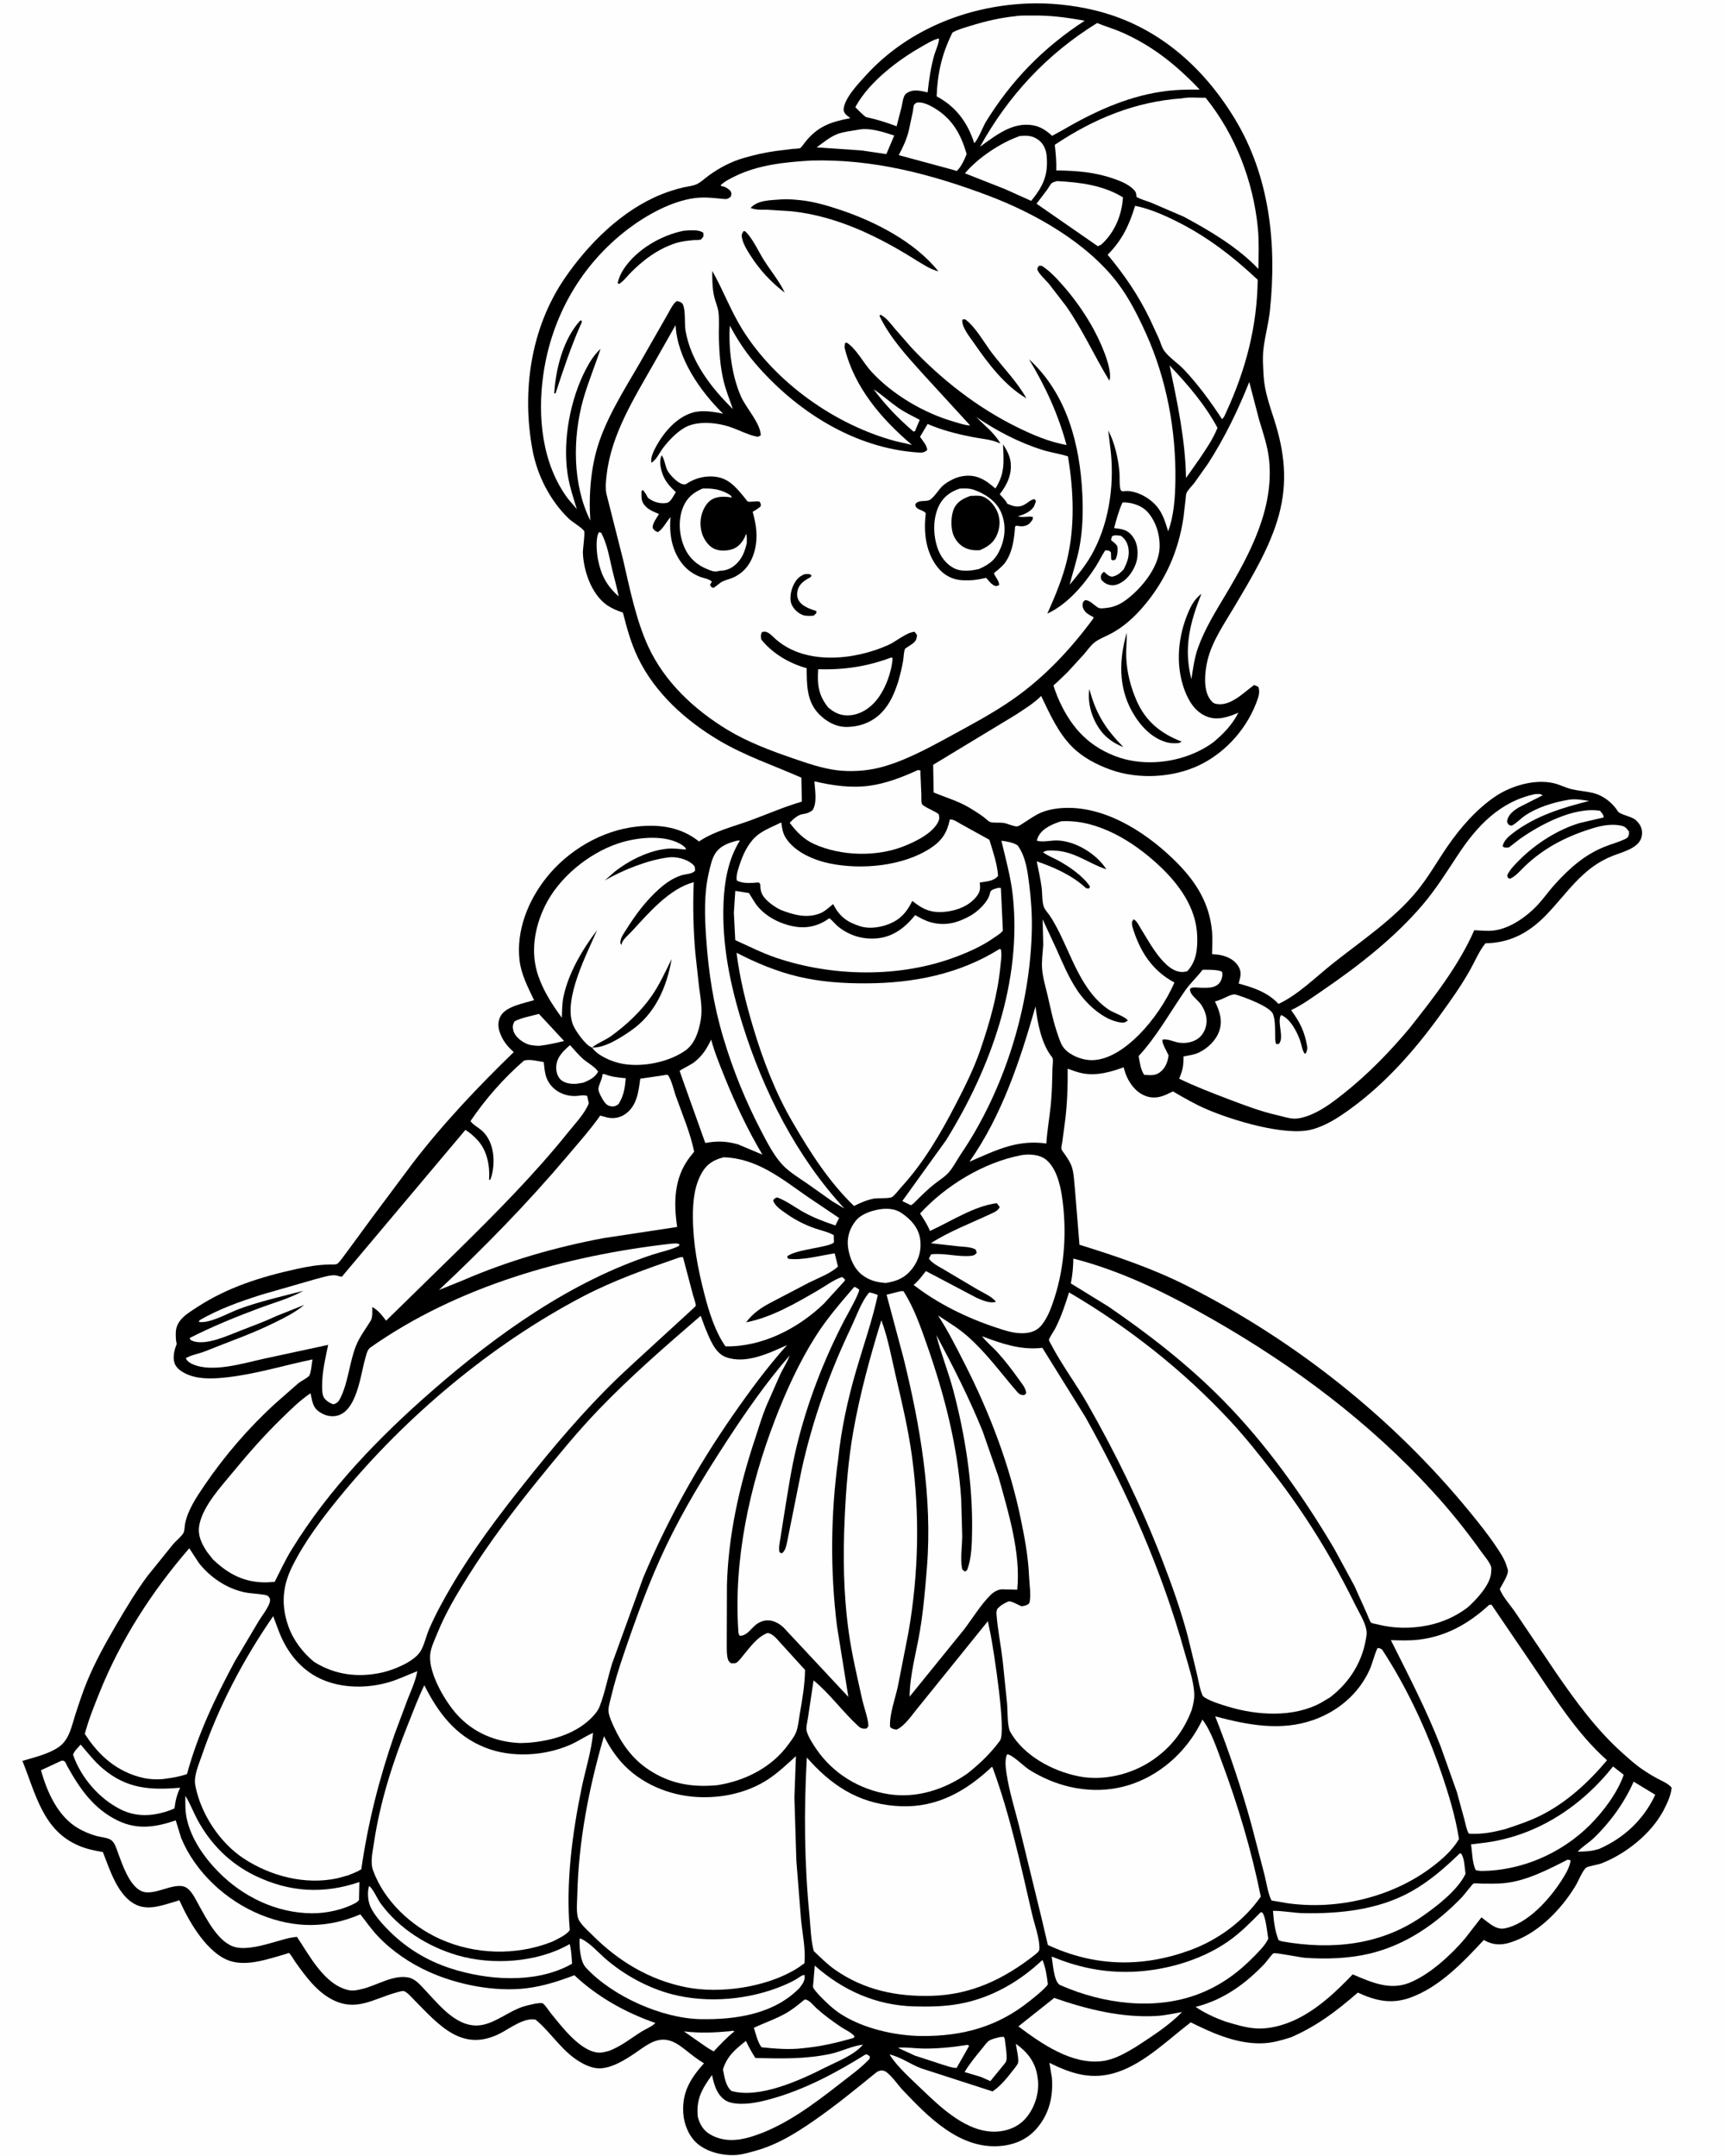
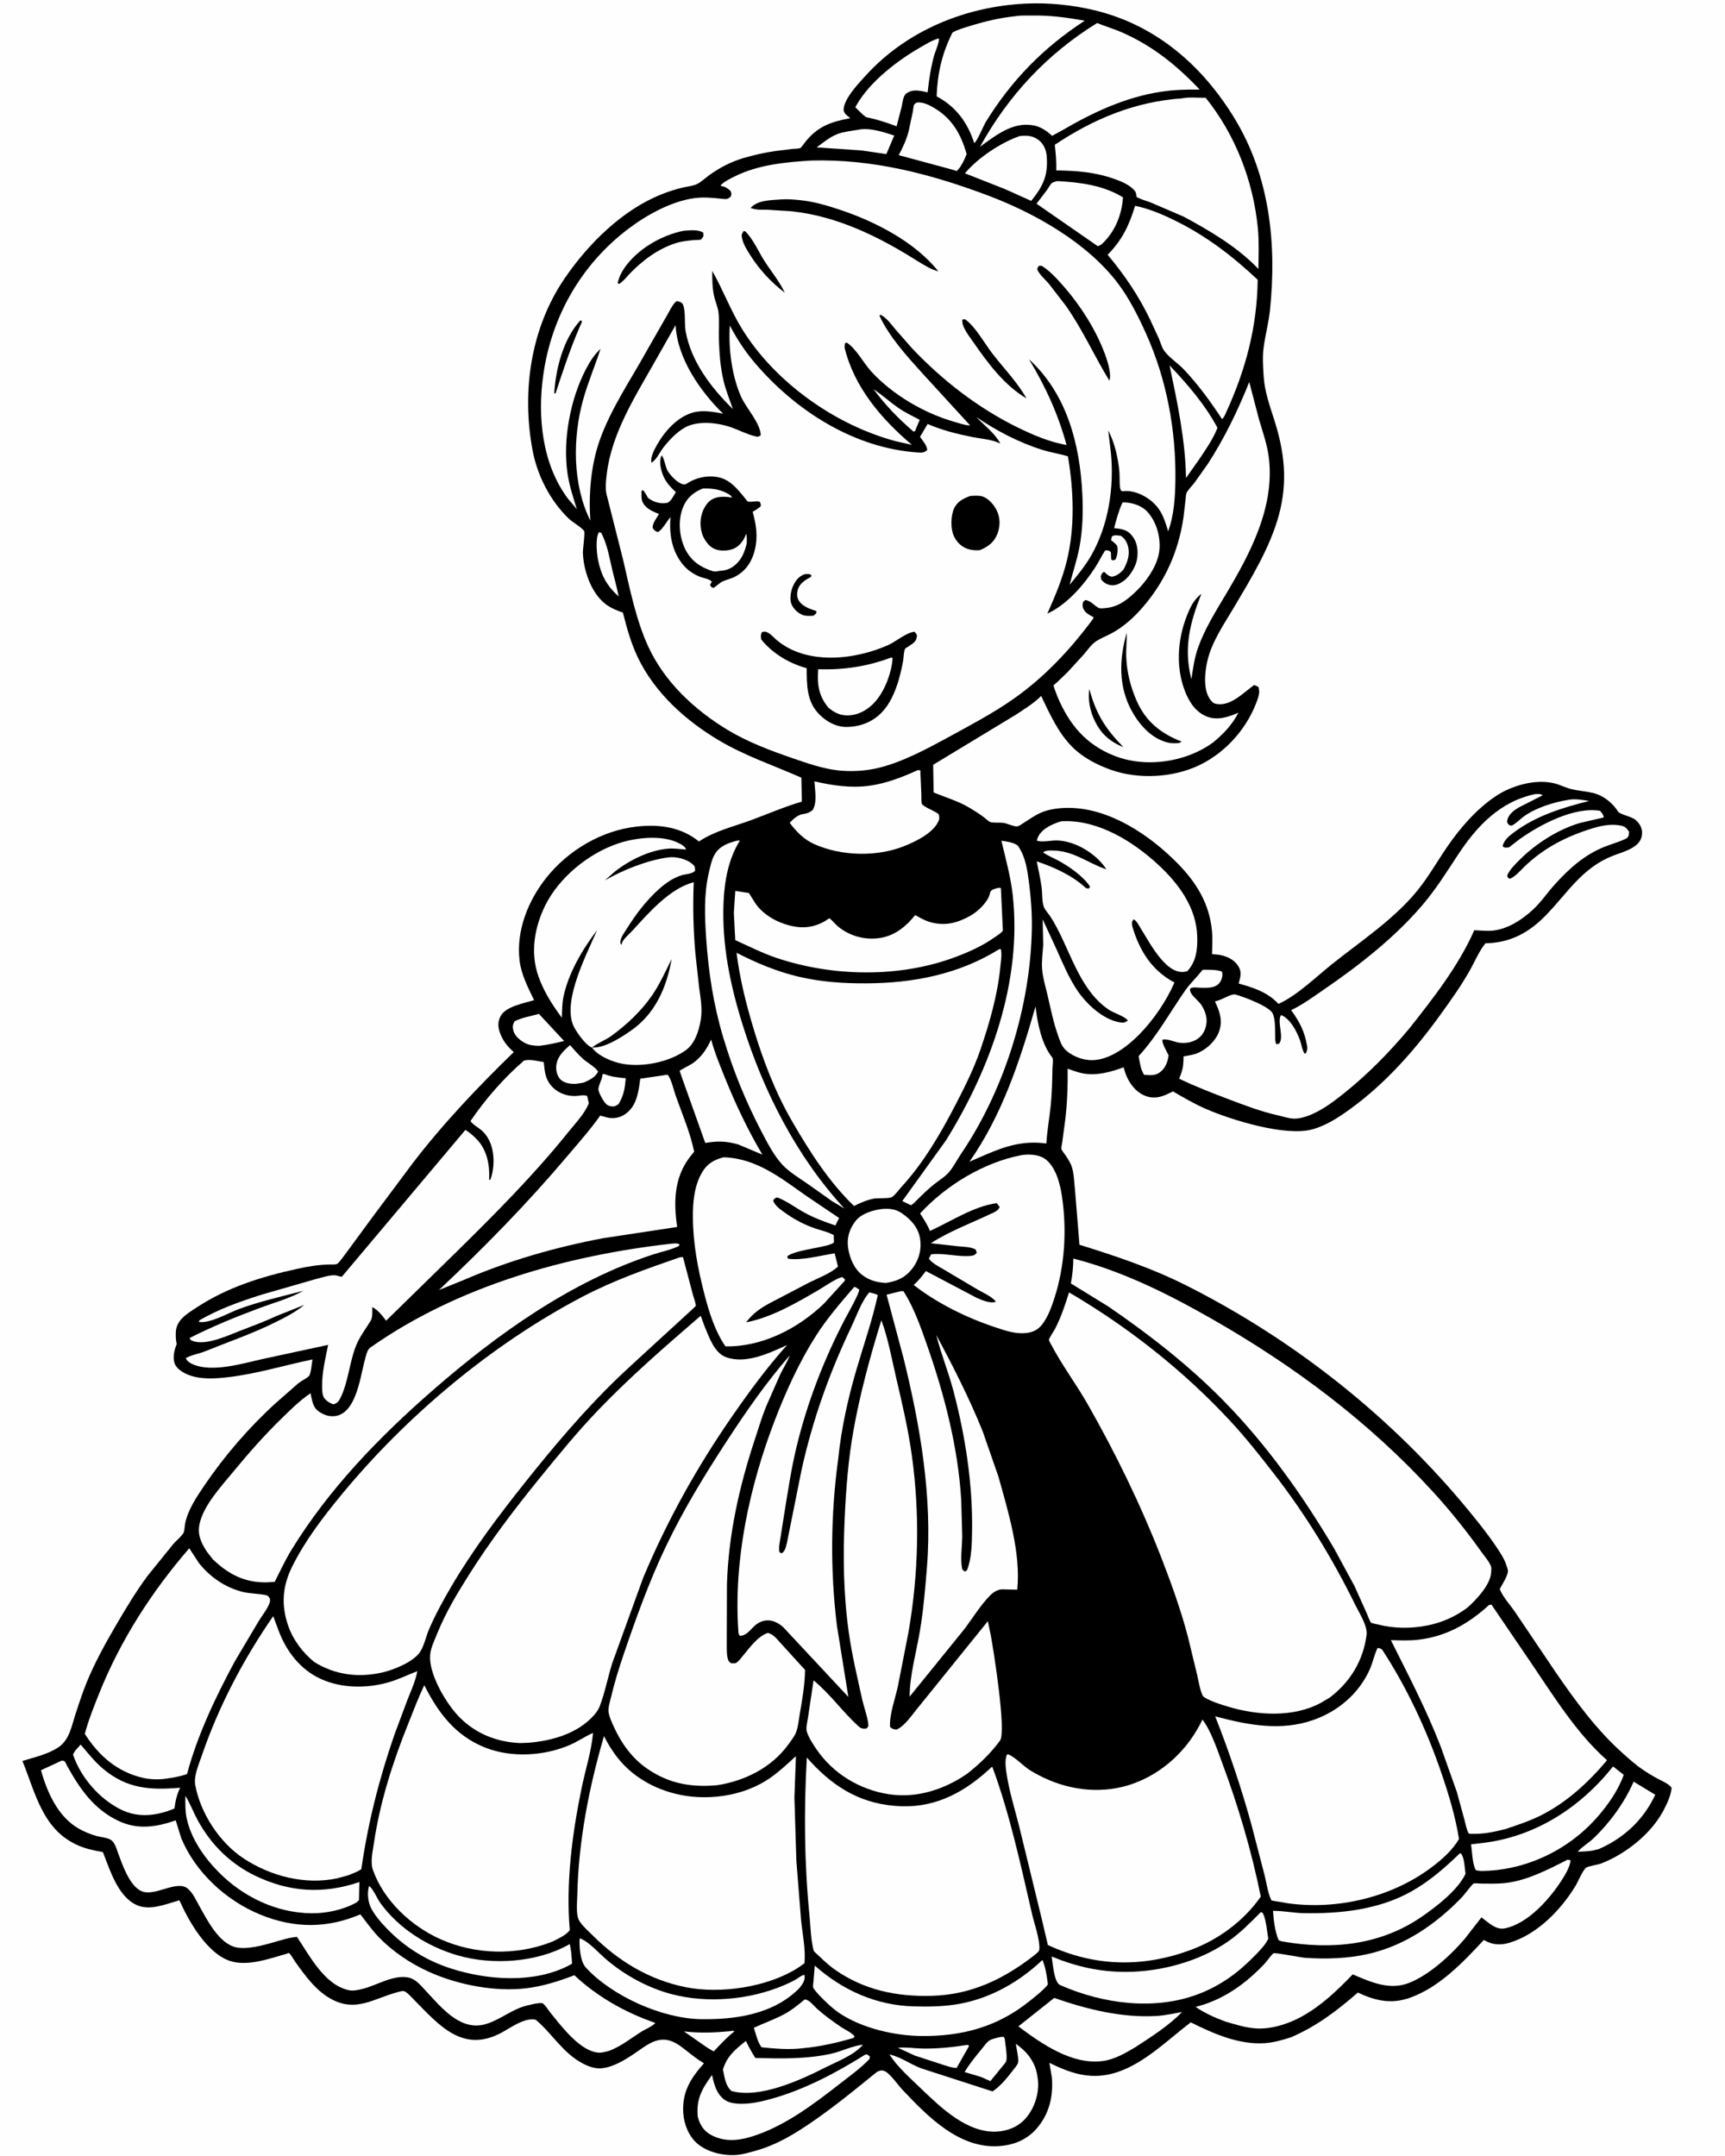
<svg xmlns="http://www.w3.org/2000/svg" version="1.1" style="display: block;" viewBox="0 0 1638 2048" width="1024" height="1280">
  <path transform="translate(0,0)" fill="rgb(254,254,254)" d="M -0 -0 L 1638 0 L 1638 2048 L -0 2048 L -0 -0 z" />
  <path transform="translate(0,0)" fill="rgb(0,0,0)" d="M 973.869 3.43 C 995.708 2.381 1018.53 4.678 1039.78 9.843 C 1097.92 23.972 1141.96 62.39 1172.5 112.672 C 1205.81 167.518 1212.54 231.654 1206.03 294.5 C 1204.75 306.815 1201.42 318.745 1199.89 330.887 C 1198.84 339.324 1199.5 349.318 1200.04 357.823 C 1200.9 371.436 1205.75 385.413 1209.92 398.333 C 1219.81 428.956 1223.02 457.48 1214.59 488.833 C 1206.26 519.866 1188.09 549.461 1171.83 576.921 C 1162.42 592.815 1150.84 609.439 1146.6 627.639 C 1144.16 638.134 1142.43 654.356 1148.77 663.759 C 1150.39 666.161 1152.05 668.131 1155 668.674 C 1168.72 671.196 1180.78 657.941 1191 650.68 L 1195.02 652.5 C 1196.27 656.254 1195.74 659.893 1194.49 663.58 C 1185.31 690.698 1164.83 714.385 1138.91 726.841 C 1114.01 738.814 1081.24 740.53 1055.16 731.335 C 1041.84 726.636 1028.26 719.595 1018.22 709.517 C 1004.66 695.913 996.913 678.131 988.685 661.114 C 981.622 668.233 972.648 673.591 964.329 679.115 L 886.114 726.486 L 886.565 752.737 C 898.31 757.677 909.304 760.632 920.5 767.232 C 925.184 769.994 929.77 772.95 934.15 776.172 C 935.602 777.241 938.755 780.37 940.322 780.864 C 943.468 781.856 949.121 781.204 952.622 781.637 C 956.614 782.131 961.993 785.041 965.585 785.002 C 967.534 784.98 970.51 782.656 972.093 781.659 C 977.609 778.186 983.065 774.165 989.121 771.689 C 996.945 768.49 1006.41 767.358 1014.8 767.396 C 1053.82 767.574 1091.95 793.323 1118.41 820.272 C 1136.25 838.45 1148.53 858.492 1150.94 884.323 C 1151.61 891.499 1151.09 899.136 1151.02 906.358 C 1154.46 906.591 1157.91 906.834 1161.24 907.75 C 1167.53 909.478 1173.41 912.876 1176.55 918.827 C 1179.08 923.641 1178.01 927.818 1176.67 932.753 L 1176.25 934.27 C 1190.4 938.153 1203.93 942.616 1214.12 953.635 C 1232.58 945.063 1249.32 928.292 1265.25 915.589 C 1292.6 893.781 1324.5 872.766 1346.52 845.341 C 1356.83 832.503 1364.97 818.062 1374.26 804.5 C 1386.6 786.481 1402.21 768.461 1420.5 756.246 C 1435.35 746.326 1457.38 739.925 1475.12 743.871 C 1481.18 745.22 1486.6 748.264 1492.53 749.667 C 1499.1 751.223 1505.92 751.609 1512.5 753.152 C 1522.36 755.465 1531.25 762.357 1536.59 770.871 C 1538.35 773.681 1549.56 775.602 1553.17 778.767 C 1556.85 781.999 1559.44 785.979 1559.44 790.969 C 1559.44 792.201 1559.32 793.466 1559.06 794.671 C 1556.62 805.789 1540.61 809.359 1531.39 813.021 C 1502.26 824.582 1488.67 848.292 1467.9 869.617 C 1451.85 886.097 1433.89 895.702 1410.66 896.042 C 1404.91 903.045 1400.8 912.868 1396.35 920.864 C 1387.78 936.262 1377.49 950.623 1367.17 964.879 C 1343.71 997.295 1316.29 1028.46 1283.87 1052.24 C 1272.36 1060.69 1260.07 1069.01 1246.15 1072.82 C 1220.67 1079.79 1169.21 1063.88 1145.03 1053.31 C 1134.22 1048.59 1124.09 1042.68 1113.9 1036.75 C 1110.12 1038.58 1105.98 1040.71 1101.9 1041.75 C 1095.4 1043.41 1089.19 1042.42 1083.5 1038.93 C 1075.2 1033.83 1069.75 1024.49 1067.43 1015.26 L 1067.07 1013.83 C 1054.77 1018.28 1042.08 1021.95 1028.82 1019.72 C 1023.84 1018.88 1018.65 1016.8 1013.86 1015.18 C 1014.04 1031.22 1013.49 1048.26 1011.5 1064.17 L 1008.75 1084.82 C 1008.55 1086.49 1007.62 1090.03 1007.96 1091.42 C 1008.36 1093.01 1010.5 1095.52 1011.46 1096.92 C 1014.11 1100.81 1016.78 1104.77 1018.1 1109.33 C 1019.92 1115.65 1019.98 1122.69 1020.74 1129.21 L 1025.07 1182.4 C 1060.08 1193.3 1093.86 1204.59 1126.76 1221.18 C 1229.55 1272.99 1322.75 1346.9 1395.6 1435.96 C 1404.32 1446.61 1412.96 1457.38 1420.64 1468.81 C 1424.42 1474.45 1428.52 1480.43 1430.59 1486.94 C 1431.01 1488.26 1432.14 1491.16 1432.06 1492.49 C 1431.77 1497.17 1426.42 1505.3 1424.25 1509.49 C 1427.43 1517.47 1434.86 1525.21 1439.65 1532.5 L 1477.73 1588.98 C 1496.31 1616 1516.03 1642.98 1540.55 1664.95 C 1546.69 1670.46 1552.86 1676.06 1559.69 1680.72 C 1564.41 1683.93 1569.25 1686.94 1574.29 1689.62 C 1578.86 1692.05 1584.17 1694.08 1587.5 1698.12 C 1587.02 1705.22 1582.81 1714.18 1579.43 1720.41 C 1567.52 1742.43 1543.57 1761.27 1520.54 1770.15 C 1517.46 1771.34 1508.12 1772.63 1506.24 1774.18 C 1502.8 1777.01 1498.79 1787.12 1496.27 1791.3 C 1482.35 1814.35 1459.57 1837.8 1433.06 1845.54 C 1425.02 1847.89 1417.58 1847.47 1410.27 1843.43 L 1409.12 1842.79 C 1389.39 1864.01 1366.92 1887.71 1339.08 1897.65 C 1321.13 1904.07 1306.09 1900.49 1289.47 1892.77 C 1269.49 1910.17 1250.35 1924.7 1225.93 1935.27 C 1217.69 1937.83 1209.47 1940.31 1200.79 1940.85 C 1176.24 1942.39 1152.25 1931.73 1130.76 1921.05 C 1109.5 1937.27 1087.17 1959.56 1061.4 1968.22 C 1037.45 1976.27 1018.16 1970.21 996.495 1959.5 L 998.871 1973.4 C 1000.34 1991.46 996.343 2008.23 984.308 2022.03 C 974.983 2032.72 962.501 2037.69 948.543 2038.61 C 910.881 2041.09 881.346 2010.85 857.466 1985.65 C 852.491 1980.4 847.874 1973.22 842.311 1968.74 C 838.658 1965.81 834.896 1966.33 831.5 1969.09 C 812.208 1984.78 793.202 2000.36 772.712 2014.53 C 755.077 2026.72 738.09 2037.28 717.175 2043.09 C 711.48 2044.67 705.457 2046.5 699.559 2046.98 C 687.139 2047.99 671.796 2044.52 662.156 2036.24 C 653.974 2029.22 649.414 2017.76 648.762 2007.18 C 647.536 1987.25 655.642 1974.3 668.425 1959.96 C 662.559 1956.45 657.414 1952.4 652.071 1948.18 C 646.668 1943.92 640.787 1939.25 633.882 1937.89 C 621.621 1935.47 611.803 1944.42 602.344 1950.7 C 593.15 1956.81 582.514 1963.55 571.249 1964.66 C 565.172 1965.26 558.817 1963.02 553.512 1960.23 C 534.094 1950.01 524.601 1931.95 508.534 1918.5 C 497.745 1916.3 484.863 1926.24 475.712 1931.08 C 439.118 1950.43 416.88 1923.8 392.994 1899.56 C 390.87 1897.4 386.328 1892.12 383.369 1891.37 C 381.766 1890.97 378.218 1892.16 376.592 1892.6 C 354.637 1898.52 338.29 1911.42 315.168 1899.31 C 300.246 1891.5 289.895 1877.1 280.309 1863.7 C 279.102 1862.01 275.838 1856.17 274.309 1855.25 C 273.705 1854.88 272.95 1855.63 272.27 1855.82 C 255.977 1860.39 234.801 1868.35 217.914 1862.6 C 196.734 1855.39 179.674 1826.12 170.859 1806.55 C 169.83 1804.27 169.966 1805.24 167.839 1805.84 C 155.784 1809.18 141.877 1815.17 129.5 1809.56 C 111.751 1801.52 104.164 1776.14 97.516 1759.31 C 89.522 1757.92 82.266 1756.45 74.742 1753.28 C 40.42 1738.85 33.643 1703.67 21.093 1672.7 C 32.35 1669.29 46.049 1666.21 55.714 1659.43 C 65.763 1652.38 67.777 1639.72 71.333 1628.81 C 74.743 1618.35 78.171 1607.74 82.352 1597.56 C 90.045 1578.83 100.129 1560.65 110.341 1543.2 C 119.58 1527.41 129.007 1511.72 139.902 1497 L 164.5 1466.53 C 166.898 1463.75 172.645 1459 174.132 1456 C 175.051 1454.14 175.159 1449.73 175.581 1447.55 C 178.146 1434.27 186.481 1422.05 193.969 1411 C 213.143 1382.7 236.28 1355.94 261.562 1332.92 L 283.197 1313.93 C 286.27 1311.5 290.43 1309.73 293.21 1307.17 C 295.068 1305.46 296.073 1294.33 296.583 1291.33 C 269.689 1296.93 243.069 1305.21 215.726 1308.29 C 204.067 1309.61 191.058 1310.46 179.877 1306.39 C 174.619 1304.48 168.118 1300.98 165.848 1295.56 C 163.648 1290.32 165.163 1283.08 167.149 1277.99 L 167.637 1276.76 C 166.763 1273.24 166.705 1269.66 166.766 1266.06 C 166.972 1253.89 177.399 1248 186.569 1241.97 C 215.744 1222.8 247.999 1212.75 281.837 1205.34 C 292.298 1203.05 301.9 1201.4 312.617 1201.15 C 314.309 1201.11 319.099 1201.45 320.284 1200.41 C 323.433 1197.64 326.436 1192.82 329.086 1189.49 L 352.929 1157 L 391.601 1105.19 C 420.133 1067.84 454.057 1032.07 487.753 999.404 C 481.34 993.675 476.723 987.834 474.135 979.5 C 472.6 974.555 472.831 969.639 475.347 965.057 C 480.38 955.889 497.552 953.022 507.047 950.038 C 501.3 938.009 494.806 925.63 493.249 912.185 C 489.984 883.998 501.36 855.578 518.687 833.786 C 539.484 807.63 571.476 788.72 604.87 785.134 C 626.31 782.832 646.552 785.576 663.69 799.325 C 678.431 789.36 696.779 785.134 713.311 779.02 C 729.454 773.05 744.764 766.331 761.376 761.467 L 760.936 738.718 C 734.403 726.985 707.623 718.135 682.518 703.219 C 650.978 684.48 621.778 658.198 605.651 624.605 C 599.036 610.826 595.173 596.592 591.427 581.869 C 586.47 580.304 581.165 578.074 576.84 575.174 L 575.399 574.158 C 561.373 563.728 553.992 541.93 553.42 525 C 553.314 521.856 555.663 505.749 554.547 504.31 C 551.584 500.489 543.645 496.173 539.833 492.486 C 522.23 475.462 510.095 451.654 505.599 427.579 C 495.183 371.807 503.779 311.592 536.297 264.141 C 558.652 231.521 590.6 199.664 627.812 184.693 C 634.338 182.068 641.442 179.794 648.287 178.151 C 652.475 177.146 657.622 176.772 661.5 174.974 C 665.549 173.096 669.447 169.294 673.077 166.657 C 682.985 159.458 694.066 153.641 705.853 150.166 C 715.804 147.232 725.846 144.99 736.111 143.494 L 752.523 141.455 C 754.474 141.24 758.101 141.336 759.844 140.664 C 760.746 140.316 763.56 136.249 764.327 135.274 C 776.311 120.035 788.892 115.719 807.359 112.263 L 806 111.085 C 803.244 108.952 802.277 108.418 801.059 105 C 800.746 94.317 814.931 79.606 821.993 71.829 C 860.871 29.02 916.757 6.197 973.869 3.43 z" />
  <path transform="translate(0,0)" fill="rgb(254,254,254)" d="M 829.503 369.759 C 837.469 374.98 844.677 381.577 852.5 387.078 C 858.978 391.633 866.341 395.16 873.353 398.828 L 870.094 406.5 L 868.946 409.5 L 867.5 410.025 C 852.907 397.487 841.066 385.191 829.503 369.759 z" />
  <path transform="translate(0,0)" fill="rgb(254,254,254)" d="M 693.126 1929.47 C 695.134 1929 695.514 1928.91 697.474 1929.5 C 690.181 1935.22 684.036 1941.93 677.704 1948.66 C 672.663 1946.05 668.131 1942.76 663.501 1939.49 L 649.42 1929.64 C 664.307 1931.4 678.222 1930.86 693.126 1929.47 z" />
  <path transform="translate(0,0)" fill="rgb(254,254,254)" d="M 568.725 505.5 L 570.806 506.073 C 576.416 516.721 578.378 528.557 581.071 540.168 C 583.123 549.013 585.739 557.673 587.404 566.603 C 576.129 556.393 570.906 546.87 567.83 531.9 C 566.559 525.718 565.168 510.828 568.725 505.5 z" />
  <path transform="translate(0,0)" fill="rgb(254,254,254)" d="M 572.042 1020.5 L 573.539 1020.16 C 580.445 1022.95 586.816 1023.59 594.151 1024.22 C 593.274 1033.86 592.361 1040.3 587.403 1048.65 C 585.414 1050.23 583.555 1051.23 580.975 1050.99 C 577.839 1050.69 575.989 1049.56 574.041 1047.1 C 572.294 1044.89 568.116 1037.37 568.157 1034.66 C 568.213 1030.87 571.56 1025.68 571.985 1021.27 L 572.042 1020.5 z" />
  <path transform="translate(0,0)" fill="rgb(254,254,254)" d="M 918.386 1942.5 C 919.785 1942.7 919.163 1942.4 920.207 1943.5 L 908.387 1964.35 C 904.033 1964.39 899.479 1962.52 895.316 1961.31 L 868.522 1952.56 L 852.652 1945.19 C 860.161 1944.39 868.755 1945.85 876.428 1945.94 C 890.665 1946.12 904.333 1944.71 918.386 1942.5 z" />
  <path transform="translate(0,0)" fill="rgb(254,254,254)" d="M 541.217 992.731 C 545.152 997.193 548.913 1001.62 553.318 1005.65 C 557.321 1009.31 565.369 1013.55 567.881 1018 C 564.837 1023.74 559.705 1025.85 554.079 1028.41 L 547.409 1029.48 C 542.409 1029.86 535.965 1029.14 532.194 1025.45 C 529.33 1022.65 527.989 1017.91 528.063 1014 C 528.245 1004.41 534.563 998.624 541.217 992.731 z" />
  <path transform="translate(0,0)" fill="rgb(254,254,254)" d="M 511.657 963.097 L 535.592 988.844 C 527.644 990.764 519.956 992.565 511.807 993.45 C 507.369 993.242 503.065 993.081 499 991.046 C 494.079 988.583 488.485 984.133 487.267 978.5 C 486.514 975.02 486.872 973.194 488.5 970.167 C 495.612 966.5 503.977 965.301 511.657 963.097 z" />
  <path transform="translate(0,0)" fill="rgb(254,254,254)" d="M 949.434 1935.04 L 953 1934.77 C 953.751 1935.66 954.077 1936.27 954.197 1937.44 C 954.712 1942.51 956.649 1952.93 955.589 1957.59 C 955.253 1959.07 952.647 1961.9 951.643 1963.15 L 940.421 1976.88 L 931.551 1972.91 L 915.968 1968.27 C 920.714 1960.25 927.065 1952.64 932.981 1945.43 C 934.842 1943.16 937.142 1939.63 939.654 1938.22 C 942.467 1936.63 946.315 1935.87 949.434 1935.04 z" />
  <path transform="translate(0,0)" fill="rgb(254,254,254)" d="M 814.702 123.288 C 825.526 120.916 838.961 125.441 849.139 128.764 L 841.645 146.377 L 817.762 142.888 L 775.437 139.996 C 781.681 135.48 787.917 130.115 795.182 127.331 C 801.097 125.063 808.422 124.387 814.702 123.288 z" />
  <path transform="translate(0,0)" fill="rgb(254,254,254)" d="M 1551.42 1692.4 L 1571.94 1704.86 C 1560.98 1728.46 1542.17 1746.09 1518.33 1756.42 L 1515 1757.29 C 1509.46 1758.71 1504.02 1758.78 1498.33 1758.96 C 1502.45 1754.16 1508.78 1750.59 1513.46 1746.11 C 1529.03 1731.18 1542.83 1712.16 1551.42 1692.4 z" />
  <path transform="translate(0,0)" fill="rgb(254,254,254)" d="M 1110.66 347.104 C 1127.97 365.326 1144.16 384.139 1156.17 406.392 C 1151.77 417.411 1145.23 426.678 1138.65 436.481 L 1126.27 454.045 C 1125.65 417.661 1118.05 382.524 1110.66 347.104 z" />
  <path transform="translate(0,0)" fill="rgb(254,254,254)" d="M 76.414 1657.17 C 83.43 1665.34 89.542 1673.38 97.886 1680.36 C 120.594 1699.37 142.86 1700.55 170.926 1698.18 C 167.781 1704.66 166.394 1710.73 165.5 1717.84 L 162.5 1719.13 L 159.938 1720.04 C 144.885 1725.31 129.257 1726.16 114.619 1718.9 C 93.992 1708.67 76.584 1688.46 69.176 1666.8 C 70.309 1663.32 74.027 1659.98 76.414 1657.17 z" />
  <path transform="translate(0,0)" fill="rgb(254,254,254)" d="M 870.312 97.5 C 875.358 96.562 881.265 99.208 885.736 101.745 C 903.773 111.984 912.364 126.911 917.9 146.313 C 915.945 151.409 912.576 158.842 908.5 162.437 L 903.767 160.993 L 853.415 147.387 C 857.414 139.842 860.773 132.748 862.863 124.452 L 866.876 105.756 C 867.096 104.581 867.422 100.344 868.02 99.5 C 868.607 98.673 869.548 98.167 870.312 97.5 z" />
  <path transform="translate(0,0)" fill="rgb(254,254,254)" d="M 1142.02 921.204 C 1146.25 921.149 1156.95 920.897 1160.5 923.125 C 1160.84 924.86 1160.97 926.107 1160.61 927.869 C 1158.28 939.398 1147.61 938.515 1138.31 938.162 C 1135.49 938.055 1132.66 937.483 1130.17 939.087 C 1129.18 944.495 1137.2 949.562 1140.34 953.91 C 1142.63 957.071 1144.33 960.887 1145.25 964.674 C 1146.69 970.609 1145.44 977.042 1142.01 982.102 C 1136.8 989.798 1126.11 992.059 1117.5 990.01 C 1113.02 988.945 1108.64 986.73 1103.99 987.5 C 1102.93 990.715 1108.18 998.953 1109.73 1002.5 C 1109 1007.92 1107.23 1013.31 1103.16 1017.16 C 1097.84 1022.2 1093.24 1021.37 1086.5 1021 C 1083.15 1016.05 1082.29 1008.99 1081.28 1003.18 C 1098.79 984.132 1110.73 962.106 1125.38 941.02 C 1130.28 933.977 1136.79 928.096 1142.02 921.204 z" />
  <path transform="translate(0,0)" fill="rgb(254,254,254)" d="M 763.853 1899.5 L 764.526 1899.37 C 768.369 1899.55 772.558 1905.19 775.5 1907.85 C 782.725 1914.37 790.554 1920 798.6 1925.46 C 802.864 1928.35 808.327 1930.41 811.5 1934.47 L 810.5 1935.84 C 794.538 1940.47 779.279 1944.01 762.649 1945.59 C 750.063 1947.19 735.74 1946.09 723.109 1944.72 C 719.441 1939.98 717.62 1931.89 715.824 1926.18 C 725.802 1921.52 736.257 1918.03 745.889 1912.62 C 752.423 1908.94 758.107 1904.27 763.853 1899.5 z" />
  <path transform="translate(0,0)" fill="rgb(254,254,254)" d="M 891.431 36.5 C 892.562 38.864 887.968 49.279 887.108 52.394 C 883.864 64.139 882.147 75.676 880.857 87.747 C 875.232 86.484 868.225 84.611 862.859 87.445 C 861.12 88.362 859.778 89.119 858.838 90.924 C 857.329 93.822 856.867 98.289 856.15 101.511 L 851.378 119.943 C 841.81 116.385 832.626 113.354 822.597 111.349 C 818.927 108.997 815.386 104.911 812.179 101.879 L 813.228 99.94 C 826.031 77.484 852.182 57.417 874.411 44.737 C 879.809 41.658 885.389 38.086 891.431 36.5 z" />
  <path transform="translate(0,0)" fill="rgb(254,254,254)" d="M 708.302 1938.67 C 710.915 1944.41 713.869 1949.62 717.271 1954.92 C 741.612 1955.44 764.591 1956.13 788.626 1950.98 C 798.995 1948.77 809.015 1943.36 819.422 1942.28 L 818.567 1943.22 C 810.223 1952.5 794.527 1958.42 783.503 1963.99 C 759.913 1975.97 721.161 1993.79 694.5 1986.23 C 688.751 1981.13 687.949 1972.93 686.454 1965.77 C 690.408 1953.02 698.241 1946.65 708.302 1938.67 z" />
  <path transform="translate(0,0)" fill="rgb(254,254,254)" d="M 968.47 129.188 L 969.379 129.132 C 975.721 128.589 980.543 128.898 986.008 132.823 C 990.832 136.288 993.414 142.19 993.923 148 C 995.528 166.298 990.624 176.759 979.229 190.832 L 954.247 179.599 L 916.257 164.628 C 928.856 149.763 950.15 135.569 968.47 129.188 z" />
  <path transform="translate(0,0)" fill="rgb(254,254,254)" d="M 1003.71 172.007 C 1025.23 173.112 1047.67 175.912 1066.38 187.461 C 1065.35 204.386 1058.43 221.008 1045.73 232.368 L 1042.5 233.88 L 984.282 193.512 L 994.532 180.027 C 995.592 178.531 997.6 174.81 998.919 173.812 C 999.928 173.048 1002.44 172.484 1003.71 172.007 z" />
  <path transform="translate(0,0)" fill="rgb(254,254,254)" d="M 350.356 1791.5 C 354.149 1794.09 358.178 1803.73 361.204 1807.9 C 378.689 1832.04 406.122 1849.19 434.499 1857.43 C 467.251 1866.94 509.425 1864.25 539.531 1847.44 L 540.865 1846.69 C 542.526 1852.68 542.68 1859.13 543.156 1865.31 L 539.62 1867.26 C 506.46 1884.28 462.341 1880.95 427.907 1869.82 C 404.396 1862.22 383.998 1849.45 366.888 1831.62 C 361.377 1825.88 354.993 1818.52 351.661 1811.25 C 349.178 1805.83 348.52 1797.13 350.356 1791.5 z" />
  <path transform="translate(0,0)" fill="rgb(254,254,254)" d="M 675.244 987.553 C 678.722 1000.27 684.081 1013.34 689.041 1025.55 C 698.991 1050.05 710.444 1074.08 723.944 1096.82 L 700.959 1087.11 C 689.799 1083.91 681.106 1083.68 669.66 1085.72 L 648.87 1027.43 C 648.527 1026.45 645.255 1017.38 645.35 1017.17 C 645.593 1016.64 656.907 1010.75 658.5 1009.52 C 666.76 1003.12 670.77 996.834 675.244 987.553 z" />
  <path transform="translate(0,0)" fill="rgb(254,254,254)" d="M 175.867 1705.88 C 180.321 1713.06 183.403 1721.29 187.424 1728.75 C 199.871 1751.85 218.414 1770.28 242.062 1781.73 C 274.713 1797.55 307.158 1799.37 341.138 1787.75 L 340.762 1805 L 338.5 1807.1 C 325.974 1814.13 309.978 1817.58 295.685 1817.44 C 262.202 1817.13 230.394 1801.72 207.164 1778.05 C 193.644 1764.28 181.343 1746.63 177.163 1727.5 C 175.62 1720.43 175.793 1713.07 175.867 1705.88 z" />
  <path transform="translate(0,0)" fill="rgb(254,254,254)" d="M 838.464 1148.35 C 845.102 1147.96 850.772 1148.6 856.428 1152.5 C 864.937 1158.36 871.926 1165.96 873.663 1176.45 C 875.312 1186.42 872.812 1196.24 866.806 1204.32 C 860.018 1213.46 852.168 1216.98 841.156 1218.71 C 832.92 1218.16 826.128 1216.48 819.329 1211.57 C 811.174 1205.67 806.834 1195.24 805.355 1185.53 C 803.908 1176.03 806.525 1167.36 812.434 1159.79 C 818.064 1152.58 829.83 1149.16 838.464 1148.35 z" />
  <path transform="translate(0,0)" fill="rgb(254,254,254)" d="M 550.328 1841.5 C 551.52 1841.42 550.956 1841.34 552.419 1842.03 C 560.149 1845.7 567.959 1854.59 574.423 1860.24 C 592.166 1875.76 614.918 1888.28 637.749 1894.27 C 671.815 1903.22 711.673 1899.68 744 1885.97 C 748.297 1884.15 752.522 1882.19 756.533 1879.79 C 758.656 1878.52 761.369 1876.07 763.816 1876.02 L 764.016 1876.98 C 764.492 1881.6 761.841 1884.89 759.225 1888.32 L 758.228 1889.34 C 733.874 1913.5 697.885 1918.63 665.074 1918 C 628.485 1917.29 581.395 1896.26 556.269 1869.07 C 550.891 1863.25 549.874 1849.11 550.328 1841.5 z" />
  <path transform="translate(0,0)" fill="rgb(254,254,254)" d="M 1531.88 1677.96 L 1542.01 1685.92 C 1536.02 1703.03 1522.67 1720.78 1509.95 1733.5 C 1483 1760.47 1445.06 1777.01 1406.98 1777.25 C 1405.06 1777.19 1403.43 1776.92 1401.57 1776.5 C 1398.14 1770.45 1398.11 1759.01 1396.99 1751.99 L 1407.61 1750.71 C 1458.01 1744.82 1500.87 1716.97 1531.88 1677.96 z" />
  <path transform="translate(0,0)" fill="rgb(254,254,254)" d="M 821.942 1951.5 C 824.006 1951.38 824.44 1952.27 825.993 1953.5 L 825.711 1955.73 C 817.214 1964.69 807.195 1971.79 797.5 1979.37 C 772.196 1999.15 744.086 2020.37 712.988 2029.79 C 699.948 2033.74 686.788 2034.57 674.571 2027.65 C 667.869 2023.86 664.366 2017.88 662.519 2010.62 C 660.986 1993.7 666.487 1984.37 676.077 1971.06 C 677.167 1976.21 678.501 1981.76 681.023 1986.43 C 683.877 1991.7 688.023 1995.88 694.012 1997.31 C 705.659 2000.09 719.772 1997.16 731 1994.1 C 763.471 1985.25 793.516 1969.21 821.942 1951.5 z" />
  <path transform="translate(0,0)" fill="rgb(254,254,254)" d="M 983.34 956.039 C 985.121 971.552 989.046 991.981 999.143 1004.36 C 1000.5 1006.03 999.464 1012.16 999.416 1014.61 C 999.185 1026.41 998.995 1038.08 997.799 1049.83 C 996.558 1062.02 994.369 1073.99 993.606 1086.24 C 971.878 1083.23 955.05 1088.62 935.389 1097.08 L 920.549 1103.55 C 951.557 1059.43 968.613 1007.37 983.34 956.039 z" />
  <path transform="translate(0,0)" fill="rgb(254,254,254)" d="M 964.646 1941.42 C 975.171 1948.84 982.875 1958.34 985.012 1971.47 L 985.234 1973 L 985.667 1976.06 C 986.907 1988.58 982.359 2002.57 974.141 2012.07 C 967.123 2020.19 956.808 2024.37 946.252 2024.84 C 918.278 2026.11 893.515 2002.08 874.827 1984.18 C 864.974 1974.62 851.801 1963.14 844.663 1951.54 C 855.322 1953.88 864.77 1961.08 875.073 1964.85 L 942.55 1986.65 C 949.876 1981.72 956.142 1974.14 961.5 1967.14 C 962.796 1965.45 966.169 1961.57 966.72 1959.59 C 967.723 1956 965.176 1945.6 964.646 1941.42 z" />
  <path transform="translate(0,0)" fill="rgb(254,254,254)" d="M 1001.09 1897.84 C 1031.93 1908.66 1065.6 1916.94 1098.5 1914.96 C 1106.47 1914.48 1114.67 1912.61 1122.55 1911.23 C 1109.65 1924.39 1093.91 1934.35 1078.57 1944.37 C 1068.8 1950.21 1058.47 1956.33 1047 1957.82 C 1017.98 1961.59 989.19 1941.49 967.043 1924.88 L 1001.09 1897.84 z" />
  <path transform="translate(0,0)" fill="rgb(254,254,254)" d="M 1386.36 1760.5 L 1387.39 1760.63 C 1390.69 1764.13 1391.08 1775.21 1391.72 1780.03 C 1384.23 1795.56 1364.96 1810.4 1351.01 1820.12 C 1310.96 1848.04 1264.42 1852.36 1217.5 1844.16 C 1216.39 1843.91 1215.25 1843.36 1214.18 1842.95 C 1210.76 1834.57 1209.47 1824.19 1208.88 1815.17 C 1218.24 1814.96 1228.24 1817.14 1237.85 1817.32 C 1272.57 1817.99 1309.13 1814.1 1340 1796.85 C 1357.44 1787.11 1372.06 1774.28 1386.36 1760.5 z" />
  <path transform="translate(0,0)" fill="rgb(254,254,254)" d="M 989.896 1861.78 C 993.042 1869.16 994.036 1876.97 995.062 1884.87 C 994.567 1885.67 994.462 1885.9 993.749 1886.69 C 989.2 1891.77 983.126 1896.47 977.82 1900.74 C 947.384 1925.22 914.209 1934.24 875.633 1934.03 C 850.36 1933.89 819.844 1927 798.409 1913.18 C 790.739 1908.24 784.415 1901.95 778.044 1895.5 C 776.57 1893.6 772.834 1889.92 772.123 1887.85 C 771.764 1886.8 772.313 1883.76 772.404 1882.5 L 773.659 1867.14 C 800.278 1890.72 832.005 1904.94 867.932 1905.9 C 882.492 1906.29 897.428 1906.04 911.783 1903.34 C 941.524 1897.74 968.114 1882.39 989.896 1861.78 z" />
  <path transform="translate(0,0)" fill="rgb(254,254,254)" d="M 1197.17 1816.5 L 1198.42 1816.52 C 1202.02 1819.62 1203.48 1836.5 1204.39 1841.68 C 1201.48 1847.73 1196.09 1853.07 1191.45 1857.85 C 1176.06 1873.72 1159.26 1886.01 1138.49 1894.01 C 1096.69 1910.12 1047.59 1903.52 1007.55 1886 C 1006.88 1885.72 1006.67 1885.66 1006 1885.2 C 1000.8 1881.66 999.736 1864.95 998.668 1858.54 C 1021.99 1868.1 1044.36 1873.21 1069.64 1873.11 C 1102.55 1872.98 1139.11 1863.12 1166.36 1844.11 C 1177.83 1836.1 1187.36 1826.39 1197.17 1816.5 z" />
  <path transform="translate(0,0)" fill="rgb(254,254,254)" d="M 950.924 798.605 C 956.028 799.358 962.258 800.127 966.5 803.219 C 974.119 814.176 975.697 827.076 977.337 840 C 979.048 853.486 980.073 867.892 979.859 881.5 C 978.697 955.478 953.935 1035.24 912.324 1096.49 C 908.59 1101.99 905.469 1108.37 901.158 1113.41 C 897.333 1117.88 891.706 1121.2 887.118 1124.86 C 881.056 1129.7 875.608 1135.03 870.123 1140.5 C 868.487 1142.31 867.1 1143.61 865 1144.87 L 856.796 1140.91 L 898.42 1083.05 C 940.827 1014.6 970.571 932.184 961.735 850.622 C 959.843 833.163 954.959 815.68 950.924 798.605 z" />
  <path transform="translate(0,0)" fill="rgb(254,254,254)" d="M 700.207 798.5 L 702.552 798.426 C 691.64 815.93 687.903 836.577 687.026 857.011 C 685.307 897.04 693.229 935.274 705.092 973.266 C 724.847 1036.53 756.53 1099.02 801.805 1147.96 L 790.171 1141.05 L 766.538 1124.33 C 758.607 1118.77 749.644 1113.57 742.999 1106.48 C 734.756 1097.67 728.232 1084.86 722.69 1074.2 C 707.759 1045.46 696.189 1017.04 686.882 986.003 C 677.443 954.525 672.737 923.789 670.507 891.043 C 669.106 870.473 668.304 848.995 673.09 828.769 C 674.402 823.224 675.758 816.418 678.679 811.489 C 683.421 803.491 691.708 800.586 700.207 798.5 z" />
  <path transform="translate(0,0)" fill="rgb(254,254,254)" d="M 871.57 731.5 C 872.36 731.682 873.331 731.512 873.941 732.047 C 874.425 732.471 873.982 733.334 874.003 733.977 L 874.889 754.481 C 875.013 756.95 874.659 761.197 875.343 763.469 C 876.174 766.23 888.573 770.656 891.412 773.5 C 891.895 775.691 892.26 777.388 891.388 779.531 C 886.595 791.318 869.01 799.623 858.032 803.941 C 832.047 814.163 798.728 813.192 773.396 801.935 C 763.364 797.488 756.324 790.184 749.829 781.558 C 753.191 778.126 757.612 773.89 762.558 773.281 C 766.283 772.823 768.425 771.851 771.5 769.682 C 776.196 762.623 773.795 750.382 773.304 742.19 C 790.698 746.224 808.133 748.814 826 746.329 C 841.472 744.178 857.466 738 871.57 731.5 z" />
  <path transform="translate(0,0)" fill="rgb(254,254,254)" d="M 964.37 15.374 C 969.129 14.492 974.714 14.843 979.576 14.755 C 997.219 14.438 1012.73 16.549 1030.02 19.694 C 990.663 45.298 960.291 76.443 935.695 116.512 C 933.839 119.879 927.54 134.87 925.093 135.867 C 918.745 116.178 907.71 101.301 889.407 91.508 C 890.227 69.421 894.511 50.791 904.438 30.968 C 909.568 27.962 915.361 26.474 921 24.714 C 935.249 20.266 949.507 16.881 964.37 15.374 z" />
  <path transform="translate(0,0)" fill="rgb(254,254,254)" d="M 947.384 843.5 C 948.652 843.293 949.201 843.309 950.426 843.5 L 952.33 884.019 C 950.29 886.792 946.694 888.795 943.885 890.771 C 932.73 898.617 920.171 904.242 907.442 909.025 C 854.408 928.955 791.159 927.903 737.698 910.043 C 723.962 905.454 711.309 898.977 698.144 893.042 L 696.813 867.054 L 698.178 846.265 L 711.125 848.317 L 717.177 857.997 C 725.368 869.987 740.333 877.659 754.427 880.126 C 766.751 882.284 777.585 879.39 787.558 872.213 C 790.64 874.532 792.904 877.768 795.913 880.214 C 806.437 888.767 819.736 892.706 833.224 891.317 C 848.504 889.744 859.743 880.846 869.011 869.259 C 873.656 871.839 878.351 874.546 883.5 875.988 C 897.499 879.909 909.379 876.715 921.75 869.702 C 928.454 865.901 937.974 856.973 939.881 849.312 L 940.317 847.5 C 941.484 844.718 944.722 844.409 947.384 843.5 z" />
  <path transform="translate(0,0)" fill="rgb(254,254,254)" d="M 1041.83 21.878 C 1049.8 25.137 1058.11 27.51 1066 31.017 C 1095.01 43.92 1117.57 62.206 1139.25 85.087 C 1126.84 84.987 1114.58 85.246 1102.27 87.17 C 1068.1 92.513 1038.06 106.683 1008.47 123.913 L 999.084 129.021 C 993.771 124.163 988.195 120.275 980.955 119.022 C 961.37 115.634 945.503 128.765 930.624 139.374 C 957.687 90.527 994.286 51.256 1041.83 21.878 z" />
  <path transform="translate(0,0)" fill="rgb(254,254,254)" d="M 1488.7 1766.5 C 1489.63 1766.61 1490.58 1766.89 1491.5 1767.1 C 1491.03 1773.31 1486.52 1780.6 1483.25 1785.76 C 1471.82 1803.81 1450.84 1827.52 1428.84 1831.81 C 1420.39 1833.45 1413.3 1825.95 1406.86 1821.33 L 1391.09 1841.6 C 1377.74 1857.31 1357.45 1875.87 1338.34 1883.5 C 1319.62 1890.97 1301.84 1882.81 1284.61 1875.47 C 1269.8 1890.79 1255.14 1905 1236.34 1915.43 C 1223.52 1922.55 1207.12 1927.84 1192.3 1926.77 C 1182.4 1926.06 1172.93 1923 1163.45 1920.23 C 1153.6 1916.59 1144.08 1912.31 1135.39 1906.37 C 1161.64 1899.73 1182.44 1884.78 1200.86 1865.41 C 1202.41 1863.78 1208.16 1855.88 1209.38 1855.44 C 1211.5 1854.66 1234.95 1859.42 1239.15 1859.72 C 1259.02 1861.13 1280.72 1860.46 1300.19 1855.88 C 1334.95 1847.7 1364.22 1827.35 1388.64 1801.85 C 1390.36 1800.06 1398.32 1789.55 1399.35 1789.18 C 1400.71 1788.69 1405.09 1789.24 1406.79 1789.25 C 1413.82 1789.29 1421 1789.5 1428 1788.86 C 1449.21 1786.94 1470 1776.01 1488.7 1766.5 z" />
-   <path transform="translate(0,0)" fill="rgb(254,254,254)" d="M 901.904 778.5 C 905.183 777.886 909.658 781.208 912.522 782.812 L 939.519 797.712 C 942.772 808.503 947.069 820.761 947.767 832 C 943.697 837.148 936.557 837.257 930.392 838.335 C 930.878 844.234 931.056 846.878 927.219 851.685 C 920.214 860.46 909.098 864.836 898.167 866.033 C 884.531 867.526 876.825 864.173 866.291 855.785 C 862.259 864.139 857.103 871.186 848.74 875.619 C 839.522 880.506 826.775 883.026 816.68 879.83 C 804.13 875.858 797.109 870.539 791.103 858.799 C 787.356 861.84 783.238 865.796 778.716 867.594 C 765.936 872.677 753.222 868.97 741.059 864.215 C 736.868 862.094 732.779 859.441 729.297 856.273 C 724.327 851.751 722.163 848.137 721.907 841.401 L 721.863 840 C 721.459 839.468 721.251 838.697 720.651 838.403 C 720.088 838.127 716.239 838.606 715.45 838.635 C 709.834 838.848 704.882 839.047 699.703 836.5 C 698.302 832.206 701.711 823.117 703.164 818.883 C 706.431 809.362 711.846 798.861 720.084 792.689 C 726.392 787.964 734.773 784.685 741.862 781.215 C 742.649 786.756 743.199 791.483 746.346 796.276 C 755.047 809.524 772.712 817.051 787.65 820.154 C 818.055 826.469 857.871 822.848 884.169 805.318 C 894.473 798.449 899.522 790.586 901.904 778.5 z" />
  <path transform="translate(0,0)" fill="rgb(254,254,254)" d="M 1077.9 195.506 C 1091.13 198.108 1105.07 204.149 1117.08 210.144 C 1146.47 224.809 1170.54 243.43 1194.35 265.744 C 1193.81 310.266 1182.99 351.258 1164.44 391.556 C 1163.36 393.925 1162.53 396.402 1160.5 398.122 C 1149.48 381.366 1138.15 365.742 1124.36 351.091 C 1118.69 345.072 1110.44 339.85 1105.64 333.315 C 1103.19 329.97 1102.17 325.5 1100.55 321.719 L 1092.14 303.499 C 1081.1 280.611 1068.07 261.501 1051.82 241.977 C 1065.54 228.238 1072.43 213.715 1077.9 195.506 z" />
  <path transform="translate(0,0)" fill="rgb(254,254,254)" d="M 1122.6 93.421 C 1128.92 91.995 1138.24 93.021 1144.9 92.856 C 1173.15 127.865 1190.21 172.182 1194.51 216.831 C 1195.73 229.57 1195.2 242.708 1195 255.487 C 1175.69 235.036 1148.64 218.979 1123.97 205.777 L 1093.1 192.503 C 1088.52 190.644 1083.37 189.573 1079.2 186.957 C 1079.07 184.85 1078.94 182.801 1077.5 181.123 C 1072.74 175.57 1064.87 172.317 1058.19 169.962 C 1039.5 163.376 1022.64 162.198 1003.03 161.867 C 1003.3 153.592 1002.58 145.759 1001.63 137.564 C 1038.43 112.859 1078.04 96.485 1122.6 93.421 z" />
  <path transform="translate(0,0)" fill="rgb(254,254,254)" d="M 969.884 1097.29 C 977.224 1096.16 986.698 1096.54 992.85 1101.22 C 1002.84 1108.83 1006.79 1125.02 1008.52 1136.87 C 1013.14 1168.45 1011.18 1202.12 1001.42 1232.63 C 998.663 1241.27 995.164 1251.08 989.477 1258.29 C 985.578 1263.24 980.94 1265.44 974.799 1266.19 C 964.463 1267.44 954.824 1264.02 945.192 1260.83 C 918.13 1251.87 890.047 1238.13 867.552 1220.54 C 872.14 1216.85 875.595 1212 879.209 1207.4 L 927.601 1232.9 C 932.554 1235.07 940.499 1238.51 945.756 1236.5 C 941.773 1231.53 934.206 1228.32 928.681 1225.17 L 896.327 1205.97 C 891.946 1203.36 884.687 1199.8 882.044 1195.5 L 884.218 1191.5 C 896.059 1190 909.219 1194.06 921.5 1193 C 924.474 1192.74 925.698 1192.28 927.556 1190 L 926.5 1186.93 C 921.783 1184.33 915.121 1184.38 909.805 1183.87 L 883.86 1180.97 C 900.815 1170.03 921.142 1162.27 939.447 1153.69 C 942.996 1152.03 947.932 1150.32 949.312 1146.5 L 946.5 1142.91 C 924.879 1145.67 902.879 1160.3 883.093 1169.29 C 880.637 1163.31 877.178 1158.08 873.698 1152.67 C 898.189 1126.01 934.163 1104.14 969.884 1097.29 z" />
  <path transform="translate(0,0)" fill="rgb(254,254,254)" d="M 687.123 1099.31 C 718.35 1100.28 741.418 1119.04 765.78 1136.09 L 796.767 1156.99 L 793.234 1164.08 C 783.072 1160.62 773.113 1157 763.69 1151.79 C 755.225 1147.1 747.03 1140.87 738 1137.41 C 735.54 1138.36 735.343 1138.21 734.114 1140.5 C 736.105 1145.48 740.418 1148.43 744.617 1151.47 C 753.812 1158.12 763.549 1163.35 774.314 1167 C 779.956 1168.91 786.518 1170.28 791.679 1173.26 L 791.9 1180 C 788.735 1184.85 755.5 1186.59 747.47 1193.46 L 748.284 1195.68 C 761.218 1197.6 779.429 1192.52 792.575 1190.57 L 795.705 1203.09 C 788.917 1209.57 776.541 1214.17 768.1 1218.4 L 731.322 1237.65 C 721.868 1242.69 714.997 1247.55 708.404 1256.11 C 732.521 1251.5 755.962 1237.81 776.922 1225.58 C 784.048 1221.42 791.693 1215.65 799.5 1213.05 L 802.126 1215 L 802.265 1216.5 L 782.25 1238.44 C 757.591 1262.17 723.448 1279.57 688.826 1278.93 C 678.846 1264.59 673.097 1245.88 668.793 1229.12 C 662.526 1204.71 658.044 1181.33 657.904 1156 C 657.824 1141.41 659.242 1125.84 666.991 1113.06 C 671.829 1105.09 678.343 1101.57 687.123 1099.31 z" />
  <path transform="translate(0,0)" fill="rgb(254,254,254)" d="M 630.624 1021.34 C 630.813 1021.11 633.503 1020.96 634 1020.91 C 637.649 1025.69 639.557 1035.08 641.61 1040.89 C 647.819 1058.45 655.31 1075.66 659.113 1093.96 L 654.608 1099.62 C 639.938 1119.23 639.537 1142.17 642.967 1165.5 L 572.525 1176.19 C 526.801 1184.86 482.593 1197.56 439.851 1216.03 L 416.693 1225.41 C 459.44 1185.28 500.913 1142.88 538.741 1098.08 C 549.336 1085.53 560.418 1073.14 569.879 1059.71 L 577 1061.64 C 583.437 1062.87 589.355 1061.58 594.591 1057.61 C 604.839 1049.85 606.342 1036.5 607.928 1024.66 L 630.624 1021.34 z" />
  <path transform="translate(0,0)" fill="rgb(254,254,254)" d="M 855.288 1226.5 L 857.944 1226.5 C 867.96 1242.39 874.242 1260.45 880.419 1278.1 C 896.921 1325.25 909.77 1374.97 912.784 1425.01 L 913.736 1459.65 C 913.584 1468.83 911.883 1480.62 913.482 1489.51 C 913.868 1491.66 914.795 1491.7 916.5 1492.85 L 918.273 1491.5 C 922.74 1480.47 922.908 1465.83 923.077 1454 C 923.716 1409.39 916.674 1364.17 905.335 1321.08 C 900.62 1303.17 893.523 1285.94 889.079 1268.1 C 905.035 1297.93 920.506 1328.25 933.155 1359.66 L 948.195 1402.93 C 957.446 1436.24 969.52 1475.2 965.964 1510.08 L 951.219 1509.71 C 947.009 1510.11 943.389 1512.35 940.433 1515.3 C 931.205 1524.5 923.423 1537.4 915.469 1547.85 L 863.749 1611.67 C 863.88 1591.16 870.115 1569.55 873.529 1549.27 C 876.867 1529.44 878.59 1508.93 880.194 1488.89 C 885.526 1422.28 873.89 1354.61 857.984 1290.12 L 841.871 1229.85 L 855.288 1226.5 z" />
  <path transform="translate(0,0)" fill="rgb(254,254,254)" d="M 179.567 1470.71 L 188.457 1484.36 C 198.766 1497.79 214.371 1508.51 230.994 1512.29 C 237.594 1513.8 244.368 1513.79 251 1514.93 C 254.042 1515.45 254.498 1515.93 256.171 1518.5 C 256.277 1520.07 256.381 1520.99 255.871 1522.5 C 253.977 1528.11 248.647 1534.81 245.5 1539.91 L 222.83 1578.11 C 204.532 1612.13 187.489 1647.73 177.432 1685.16 C 170.792 1687.59 163.812 1688.65 156.842 1689.65 C 150.63 1690.65 141.986 1690.25 135.889 1688.87 C 111.389 1683.33 93.577 1667.87 80.382 1647.01 C 83.782 1633.96 89.127 1620.72 94.151 1608.2 C 114.404 1557.72 144.053 1511.75 179.567 1470.71 z" />
  <path transform="translate(0,0)" fill="rgb(254,254,254)" d="M 58.236 1672.5 C 61.953 1672.14 61.952 1674.54 63.624 1677.56 C 75.567 1699.11 88.736 1718.27 111.667 1729.38 C 130.363 1738.43 147.828 1735.67 166.714 1729.19 L 171.821 1745.79 C 185.251 1778.41 214.482 1805.4 247.047 1818.71 C 279.15 1831.82 310.266 1832 342.056 1818.47 C 347.508 1825.31 352.451 1832.57 358.457 1838.93 C 372.163 1853.46 389.306 1865.03 407.521 1873.21 C 434.88 1885.48 470.25 1892.35 500.154 1888.62 C 515.714 1886.69 530.742 1881.89 545.323 1876.29 C 567.205 1896.84 593.992 1911.87 622.237 1921.6 C 619.957 1924.57 612.791 1927.53 609.386 1929.66 C 598.925 1936.21 590.479 1943.35 578.706 1947.99 C 575.665 1948.87 571.812 1949.96 568.62 1949.81 C 551.09 1948.99 532.98 1924.63 522.746 1912.09 C 520.965 1909.91 517.577 1904.49 515.423 1903.1 C 513.007 1901.55 499.713 1905.15 496.87 1906.05 C 483.514 1910.27 471.356 1920.93 457.889 1923.48 C 434.855 1927.85 417.529 1905.12 403.382 1890.18 C 398.841 1885.38 394.349 1879.73 387.5 1878.4 C 373.289 1875.65 357.626 1885.98 344 1889.3 C 339.669 1890.35 335.357 1891.43 330.907 1890.45 C 307.864 1885.33 293.904 1857.8 281.854 1839.84 C 273.827 1840.58 267.15 1842.9 259.471 1845.07 C 249.361 1847.92 234.707 1852.04 224.151 1849.81 C 207.845 1846.36 196.526 1823.74 189.108 1810.51 C 186.089 1805.13 182.922 1797.93 178.067 1793.97 C 167.318 1785.19 146.078 1802.78 133.318 1796 C 122.458 1790.24 116.207 1771.67 112.128 1760.74 C 110.539 1756.48 109.085 1750.43 105.135 1747.73 C 102.039 1745.62 95.223 1745.07 91.5 1744.04 C 85.68 1742.42 79.745 1739.97 74.5 1736.97 C 54.832 1725.75 44.568 1702.46 38.716 1681.56 L 58.236 1672.5 z" />
  <path transform="translate(0,0)" fill="rgb(254,254,254)" d="M 811.109 1222.5 C 812.489 1222.69 812.055 1222.48 813.166 1223.19 C 813.402 1223.34 815.769 1224.88 815.808 1225 C 816.647 1227.67 803.614 1250.53 801.988 1253.66 C 782.185 1291.79 766.37 1332.71 756.314 1374.51 C 751.177 1395.87 747.979 1417.78 744.453 1439.44 L 741.084 1460.77 C 740.392 1465.28 739.193 1469.99 740.166 1474.5 L 742.264 1475.53 C 745.65 1473.43 746.391 1469 747.298 1465.22 L 761.2 1395.9 C 771.697 1348.64 787.414 1304.53 808.221 1260.8 C 812.928 1250.9 818.235 1235.66 825.5 1227.65 C 828.289 1228.32 830.964 1228.85 833.5 1230.22 C 828.404 1254.01 819.989 1277.88 813.166 1301.24 C 805.018 1329.14 798.82 1357.31 795.863 1386.24 C 788.75 1438.44 788.268 1492.35 794.751 1544.59 L 805.583 1611.95 L 744.06 1546.04 C 735.712 1538.15 725.21 1536.34 716.188 1544.66 C 711.767 1548.74 708.834 1553.67 702.5 1553.89 C 701.439 1552.43 701.247 1551.87 701.116 1550 C 696.36 1482.4 711.618 1411.84 735.764 1349 C 746.313 1321.54 759.006 1293.66 774.838 1268.81 C 785.377 1252.27 798.349 1237.34 811.109 1222.5 z" />
  <path transform="translate(0,0)" fill="rgb(254,254,254)" d="M 1007.63 780.156 L 1010.02 780.014 C 1043.45 779.093 1076.17 799.435 1099.96 821.485 C 1119.38 839.483 1136.16 862.171 1136.93 889.661 C 1137.26 901.676 1136.04 913.357 1127.51 922.5 C 1108.53 928.868 1092.1 895.814 1083.65 882.571 C 1081.83 879.71 1079.48 874.561 1076.5 873.222 L 1075.01 875.5 C 1074.89 877.401 1074.91 878.796 1075.46 880.645 C 1082.25 903.326 1093.94 921.973 1115.25 933.272 C 1107.88 950.636 1094.94 969.501 1081.57 982.957 C 1070.2 994.403 1053.41 1007.2 1036.39 1007.07 C 1027.49 1007.01 1016.56 1002.73 1010.61 995.946 C 1007.6 992.512 1006.17 987.582 1004.66 983.338 C 1000.23 970.886 997.753 958.253 994.774 945.418 C 992.846 937.114 990.275 929.032 989.588 920.474 C 988.993 913.055 990.186 904.856 990.659 897.409 L 990.092 873.267 L 1002.87 900.825 C 1009.06 914.606 1014.83 928.763 1023.37 941.323 C 1031.98 953.973 1047.72 968.625 1063.43 971.152 C 1066.9 971.709 1068.09 971.505 1070.98 969.5 C 1069.36 965.961 1057.22 962.008 1053 959.168 C 1026.75 941.51 1017.69 907.75 1003.58 881.178 C 1001.42 877.109 999.222 873.159 996.575 869.383 C 994.886 866.974 992.19 864.095 991.198 861.331 C 989.339 856.154 989.891 848.574 989.138 843 C 988.018 834.705 986.114 826.416 984.482 818.203 C 1000.51 823.627 1017.86 831.396 1030.51 842.951 C 1032.03 844.336 1032.52 843.859 1034.5 843.834 L 1035.04 842 C 1028.19 831.992 1015.52 823.253 1005.04 817.5 C 1000.23 814.858 994.896 812.919 990.5 809.63 L 991.5 808.999 C 994.104 807.615 997.885 807.842 1000.75 807.937 C 1020.35 808.585 1033.01 819.891 1050.62 825.806 C 1041.43 811.063 1020.62 798.378 1003 798.349 C 997.74 798.34 989.307 800.311 984.557 798.5 C 985.011 796.931 985.464 795.444 986.27 794.012 C 990.504 786.486 999.847 782.63 1007.63 780.156 z" />
  <path transform="translate(0,0)" fill="rgb(254,254,254)" d="M 1414.21 1524.5 L 1416.4 1524.28 L 1453.68 1579.1 C 1475.29 1610.85 1497.15 1646.5 1526.13 1672.07 C 1508.84 1692.75 1488.21 1711.8 1463.97 1724.13 C 1453.13 1729.65 1441.53 1733.43 1430.03 1737.33 C 1417.73 1740.52 1407.73 1742.55 1394.97 1741.84 C 1392.7 1738.25 1391.9 1733.05 1390.81 1728.91 L 1383.52 1702.27 L 1368.25 1659.28 C 1354.75 1624.3 1337.58 1591.46 1320.84 1557.98 C 1329.39 1558.23 1338.45 1558.58 1346.96 1557.58 C 1373.57 1554.45 1394.76 1542.3 1414.21 1524.5 z" />
  <path transform="translate(0,0)" fill="rgb(254,254,254)" d="M 562.09 995.057 L 561.057 994.638 C 555.584 992.2 545.998 978.834 543.842 973 C 534.815 948.579 557.213 906.116 566.912 883.563 C 553.071 901.685 539.598 924.449 534.946 946.998 C 533.638 953.334 533.69 960.311 533.421 966.776 C 524.236 954.212 516.258 941.927 511.088 927.098 C 503.38 904.994 507.36 881.167 517.455 860.506 C 530.591 833.619 558.661 810.737 586.759 801.249 C 603.449 795.612 629.018 792.59 645.093 801.197 C 647.427 802.447 650.677 804.278 651.5 806.959 C 645.881 806.679 640.217 805.695 634.594 806.123 C 616.666 807.487 597.206 817.281 583.367 828.267 L 574.241 836.318 C 591.376 826.418 615.529 816.727 635.121 814.398 C 641.932 813.589 651.536 815.882 656.96 820.364 C 659.994 822.872 659.771 823.275 660.011 827 C 657.556 830.314 650.957 830.17 646.867 831.511 C 638.9 834.123 632.256 838.73 626.034 844.25 C 613.543 855.33 603.563 868.671 594.748 882.765 C 592.604 886.191 589.142 890.678 589.07 894.841 C 589.042 896.448 589.016 896.322 590.199 897.539 C 590.316 896.32 590.236 896.316 590.822 895 C 592.326 891.626 597.559 887.191 600.149 884.375 C 615.821 867.339 635.753 843.941 658.715 838.028 C 657.774 860.562 658.276 883.237 660.275 905.705 L 663.845 938.172 C 665.194 948.248 667.052 958.103 665.436 968.307 C 663.781 978.754 659.969 991.364 650.923 997.77 C 635 1009.05 610.084 1013.96 591.062 1010.51 C 581.477 1008.76 567.818 1003.25 562.09 995.057 z" />
  <path transform="translate(0,0)" fill="rgb(0,0,0)" d="M 562.09 995.057 L 563.153 994.246 C 568.376 990.347 574.876 988.019 580.303 984.106 C 594.82 973.637 608.969 960.33 619.136 945.53 C 626.34 935.041 632.093 922.363 637.737 910.949 C 632.964 938.02 622.22 962.966 598.969 979.084 C 589.653 985.543 573.975 995.818 562.09 995.057 z" />
  <path transform="translate(0,0)" fill="rgb(254,254,254)" d="M 1186.33 362.853 L 1195.66 398.609 C 1199.45 411.234 1203.86 423.752 1205.2 436.935 C 1209.87 482.916 1187.27 525.628 1164.48 563.922 C 1154.66 580.422 1144.08 597.27 1137.64 615.422 C 1134.22 625.07 1132.92 635.093 1131.4 645.164 C 1123.8 615.942 1129.89 591.412 1140.93 564.088 C 1135.64 568.043 1132.2 573.268 1129.5 579.202 C 1118.69 602.932 1115.67 631.179 1125.05 655.975 C 1128.97 666.328 1135.13 676.235 1145.84 680.571 C 1155.99 684.681 1166.63 681.126 1176.01 676.99 C 1170.15 688.499 1162.03 696.849 1152.2 705.11 C 1146.8 709.083 1140.96 712.386 1134.83 715.104 C 1111.44 725.467 1082.51 727.444 1058.5 718.057 C 1031.11 707.351 1015.33 688.179 1004.12 661.646 C 1003.71 660.668 1000.25 651.603 1000.48 651.144 C 1000.79 650.494 1003.06 648.766 1003.69 648.18 L 1013.55 638.734 L 1029.34 621.486 C 1032.35 617.938 1035.52 613.396 1039.1 610.479 C 1043.44 606.941 1050 604.527 1055 601.887 C 1066.69 595.72 1076.87 586.498 1085.44 576.511 C 1106.65 551.815 1119.08 523.795 1123.86 491.581 L 1125.9 474 C 1126.09 472.451 1126.13 469.524 1126.77 468.222 C 1128.29 465.089 1132.03 461.512 1134.24 458.653 L 1147.14 440.434 C 1162.97 415.866 1175.54 389.985 1186.33 362.853 z" />
  <path transform="translate(0,0)" fill="rgb(0,0,0)" d="M 1034.46 654.5 C 1040.77 678.171 1049.77 692.29 1066.78 709.659 C 1058.35 706.493 1050.35 701.016 1045 693.722 C 1036.92 682.694 1032.47 668.094 1034.46 654.5 z" />
  <path transform="translate(0,0)" fill="rgb(0,0,0)" d="M 1069.98 601.06 C 1070.14 608.927 1069.19 616.736 1069.52 624.62 C 1070.13 638.851 1073.68 652.683 1079.4 665.719 C 1088.08 685.498 1102.56 696.906 1122.23 704.5 L 1119.5 705.836 C 1115.46 706.175 1111.8 706.156 1107.84 705.076 C 1093.22 701.088 1082.12 688.593 1074.99 675.794 C 1061.88 652.286 1062.71 626.114 1069.98 601.06 z" />
  <path transform="translate(0,0)" fill="rgb(254,254,254)" d="M 497.44 1007.5 C 502.709 1005.78 510.73 1008.04 516.252 1008.89 C 516.794 1013.66 517.085 1018.75 518.688 1023.28 C 522.787 1034.87 534.541 1041.54 546.5 1041.12 C 549.779 1041.01 554.521 1039.69 557.5 1041.1 L 559.048 1048 C 555.394 1057.5 546.469 1066.81 540.129 1074.71 C 507.026 1116 469.983 1153.1 432.327 1190.15 L 366.529 1254.54 C 363.046 1249.95 358.718 1244.13 353.354 1241.62 C 353.361 1245.64 353.935 1251.3 351.76 1254.8 C 347.007 1262.47 341.263 1269.97 337.916 1278.4 C 331.67 1294.13 330.624 1312.81 323.14 1327.92 C 321.401 1331.43 320.16 1332.85 316.5 1333.96 C 313.493 1333.14 309.372 1330.52 307.629 1327.84 C 305.831 1325.08 305.762 1320.3 305.736 1317.08 C 305.626 1303.58 308.811 1290.67 311.461 1277.51 L 250.403 1290.68 C 231.474 1294.8 201.97 1304.11 183.25 1296.07 C 180.352 1294.82 177.494 1293.16 176.294 1290.13 C 180.935 1287.22 189.126 1285.82 194.576 1283.62 C 216.752 1274.66 239.173 1267 260.649 1256.36 C 270.895 1251.28 279.882 1246.82 288.785 1239.55 L 262.331 1250.11 C 251.325 1255.25 239.922 1259.5 228.579 1263.83 C 216.636 1268.38 195.257 1278.78 182.384 1273.61 C 180.7 1272.93 180.572 1272.7 179.91 1271 C 201.521 1259.98 223.768 1250.96 246.467 1242.49 C 260.589 1237.22 274.663 1233.51 287.956 1226.13 C 267.315 1231.54 246.854 1236.07 226.75 1243.47 C 216.354 1247.3 199.087 1257.49 188.5 1255.68 L 189.5 1254 C 207.864 1243.36 227.749 1236.37 247.912 1229.91 L 298.558 1215.32 C 304.222 1213.96 311.866 1211.24 317.5 1211.36 C 319.859 1211.42 321.954 1212.64 324.5 1212.76 L 441.841 1073.29 C 446.351 1076.13 450.241 1079.52 453.791 1083.5 C 462.335 1093.08 465.052 1106.89 464.408 1119.44 L 464.332 1120.8 L 465.5 1120.56 C 466.347 1118.46 466.966 1116.38 467.417 1114.17 C 470.216 1100.42 468.274 1083.36 457.224 1073.75 C 454.012 1070.96 449.017 1068.41 446.68 1064.92 C 460.501 1044.35 478.675 1023.67 497.44 1007.5 z" />
  <path transform="translate(0,0)" fill="rgb(254,254,254)" d="M 637.362 1181.39 C 640.105 1181.27 642.695 1180.69 645.164 1181.98 L 644.729 1183.5 C 637.098 1187.31 628.098 1188.99 619.981 1191.65 C 542.159 1217.12 472.02 1267.28 410.894 1320.59 C 359.905 1365.06 312.085 1414.4 276.564 1472.37 C 270.661 1482.01 265.801 1492.53 260.693 1502.62 L 253.231 1503.09 C 232.394 1503.47 216.751 1495.49 201.951 1481.2 L 196.579 1474.33 C 191.1 1466.14 187.136 1457.96 189.255 1447.92 C 193.012 1430.11 209.484 1412.44 220.812 1398.68 C 235.697 1380.59 250.714 1363.48 267.522 1347.13 C 276.176 1338.71 284.695 1330.21 294.755 1323.45 C 295.632 1327.82 296.483 1333.12 298.83 1336.95 C 301.233 1340.86 307.615 1344.21 312 1344.96 C 337.577 1349.32 341.657 1308.61 346.32 1291.93 C 347.293 1288.45 348.358 1282.29 351.433 1280.12 C 434.445 1221.67 537.443 1192.69 637.362 1181.39 z" />
  <path transform="translate(0,0)" fill="rgb(254,254,254)" d="M 259.279 1535.2 L 264.336 1548.72 C 271.693 1568.55 284.996 1585.97 304.603 1594.88 C 324.555 1603.95 348.684 1604 369.5 1597.85 C 378.67 1595.14 387.269 1590.85 396.193 1587.46 C 394.377 1596.99 390.582 1605.09 387.046 1614 L 374.538 1647.48 C 359.903 1689.59 349.33 1731.44 342.966 1775.61 C 339.101 1778.1 334.723 1779.65 330.485 1781.39 L 320.19 1784.21 C 289.653 1790.74 256.861 1782.24 231.134 1765.31 C 208.361 1750.31 190.144 1722.44 185.232 1695.54 C 183.671 1686.99 188.675 1675.84 191.456 1667.7 C 207.477 1620.82 231.122 1575.98 259.279 1535.2 z" />
  <path transform="translate(0,0)" fill="rgb(254,254,254)" d="M 749.878 1287.55 C 747.674 1293.57 743.851 1299.4 741.03 1305.2 L 727.467 1335.98 C 723.254 1346.37 720.145 1357.1 716.62 1367.73 C 701.883 1412.13 691.573 1458.51 690.242 1505.47 L 690.083 1559 C 690.204 1564.14 689.564 1572.97 691.722 1577.5 C 692.056 1578.2 693.42 1579.3 694 1579.91 C 695.236 1579.87 697.381 1580.11 698.5 1579.77 C 700.798 1579.07 704.323 1574.13 705.882 1572.26 C 712.325 1564.56 719.258 1554.63 729 1551.15 C 734.144 1552.12 737.63 1556.86 741.111 1560.66 L 764.426 1586.28 C 764.227 1600.43 761.846 1614.1 759.436 1628.02 C 758.472 1633.59 757.945 1640.29 755.888 1645.55 C 754.335 1649.51 751.334 1653.26 748.862 1656.71 C 732.997 1678.83 707.582 1691.6 681.235 1695.75 C 656.738 1698.07 635.468 1694.39 614.873 1680.35 C 600.441 1670.52 590.151 1656.34 582.965 1640.57 C 580.974 1636.21 578.409 1630.82 577.796 1626.04 C 577.29 1622.09 579.146 1616.44 580.083 1612.46 C 583.349 1598.6 587.504 1585.13 592.092 1571.66 C 603.938 1536.87 616.511 1501.93 632.381 1468.73 C 649.212 1433.52 669.163 1401.01 690.445 1368.37 C 708.726 1340.32 727.869 1312.85 749.878 1287.55 z" />
  <path transform="translate(0,0)" fill="rgb(254,254,254)" d="M 836.902 1254.11 C 843.36 1271.27 846.84 1291.13 851.024 1309 C 856.735 1333.4 862.393 1357.55 865.846 1382.42 C 873.606 1438.3 872.314 1495 862.652 1550.55 L 852.609 1601.8 C 850.06 1613.6 844.41 1628.62 845.19 1640.5 C 847.814 1642.59 848.312 1642.57 851.5 1642.91 C 859.515 1639.37 866.828 1627.78 872.619 1621.02 L 938.063 1539.97 L 940.855 1553.47 C 943.484 1567.4 955.784 1645.01 949.587 1653.44 C 940.584 1665.67 930.421 1675.38 918.52 1684.79 C 896.702 1699.91 870.287 1708.54 843.558 1704.28 C 815.954 1699.87 791.046 1684.74 775.166 1661.5 C 772.095 1657.01 767.189 1649.52 765.942 1644.16 C 765.194 1640.95 766.779 1634.78 767.245 1631.42 L 772.528 1596.19 C 787.966 1608.88 800.114 1625.99 814.874 1639.53 C 817.599 1642.03 819.042 1642.19 822.5 1642.03 C 823.118 1641.38 824.042 1640.92 824.354 1640.07 C 825.63 1636.62 820.015 1620.26 818.958 1615.43 C 814.244 1593.92 809.089 1572.73 806.005 1550.87 C 800.847 1514.3 800.412 1478.09 802.115 1441.29 C 803.386 1413.85 805.492 1386.7 810.278 1359.62 C 816.556 1324.09 826.263 1288.56 836.902 1254.11 z" />
  <path transform="translate(0,0)" fill="rgb(254,254,254)" d="M 1308.14 1565.5 C 1310.27 1565.44 1310.67 1565.93 1312.5 1566.9 C 1335.93 1602.78 1354.77 1643.08 1368.63 1683.61 C 1375.75 1704.42 1382.09 1725.14 1385.55 1746.91 C 1379.12 1757.86 1369.06 1766.62 1358.98 1774.15 C 1321.1 1802.45 1269.64 1814.44 1222.92 1807.93 L 1207.47 1805.3 C 1204.02 1798.51 1202.83 1788.96 1200.94 1781.44 L 1188.34 1732.99 C 1178.76 1698.25 1167.23 1663.86 1153.98 1630.37 C 1184.64 1638.54 1216.28 1644.75 1247.32 1633.79 C 1270.57 1625.58 1290.16 1609.07 1300.5 1586.43 C 1303.61 1579.62 1304.99 1572.2 1308.14 1565.5 z" />
  <path transform="translate(0,0)" fill="rgb(254,254,254)" d="M 402.813 1600.84 C 416.212 1627.41 432.634 1649.16 461.236 1660.28 C 485.95 1669.88 516.775 1668.01 540.927 1657.6 C 548.555 1654.31 555.425 1649.47 563.104 1646.06 C 561.468 1663.75 555.803 1681.08 552.222 1698.48 C 543.196 1742.33 537.138 1788.73 540.97 1833.49 C 537.323 1838.37 529.972 1841.53 524.685 1844.24 L 523.109 1844.86 C 489.66 1857.81 451.079 1856.71 418.338 1842.14 C 390.435 1829.72 364.606 1805.75 354.096 1776.58 C 351.306 1768.83 353.739 1758.99 354.913 1751 C 360.624 1712.14 372.864 1673.74 387.511 1637.42 C 392.462 1625.14 397 1612.75 402.813 1600.84 z" />
  <path transform="translate(0,0)" fill="rgb(254,254,254)" d="M 1458.11 754.275 C 1460.86 754.298 1462.78 753.733 1464.95 755.5 L 1441.98 767.164 C 1437.38 770.05 1432.32 773.811 1431.35 779.543 C 1431 781.636 1431.74 781.843 1432.87 783.5 C 1433.75 783.738 1434.62 784.414 1435.5 784.213 C 1438.13 783.616 1444.64 777.308 1447.22 775.469 C 1459.19 766.959 1475.64 761.988 1490 759.663 C 1496.46 758.616 1502.72 759.867 1509.13 760.836 C 1483.36 767.368 1459.06 774.721 1437.42 790.885 C 1433.05 794.145 1427.91 798.345 1427.04 804 C 1429.12 805.709 1430.38 805.101 1433 804.964 L 1442.83 797.334 C 1462.22 783.474 1494.76 766.109 1519.5 770.181 C 1521.09 772.142 1522.96 773.837 1522.98 776.5 L 1500.1 781.839 C 1479.41 787.987 1458.16 801.608 1442.94 816.942 C 1438.8 821.11 1434.41 825.39 1431.71 830.656 C 1431.03 831.979 1431.67 832.614 1432.12 833.959 L 1434 834.785 C 1439.6 832.165 1443.47 827.329 1447.83 823.094 C 1452.35 818.689 1457.3 814.601 1462.4 810.876 C 1476.16 800.827 1491.74 793.561 1507.87 788.26 C 1518.28 784.838 1528.39 782.067 1539.5 784.284 C 1543.53 785.089 1544.8 786.903 1547.04 790 C 1546.83 793.289 1547.05 795.243 1543.64 796.873 C 1537.21 799.95 1530.12 801.804 1523.5 804.477 C 1504.75 812.047 1490.68 824.649 1477.22 839.354 C 1469.69 847.586 1463.83 856.691 1455.52 864.34 C 1445.56 873.503 1432.25 882.227 1418.46 883.904 C 1412.55 884.623 1406.02 883.88 1400.06 883.622 C 1385.2 917.469 1361.12 948.213 1338.3 977.034 C 1319.61 999.314 1298.96 1020.5 1276.2 1038.61 C 1265.48 1047.14 1253.91 1055.95 1240.81 1060.38 C 1237.04 1061.66 1232.6 1062.78 1228.6 1062.59 C 1223.44 1062.35 1218.06 1060.49 1213.03 1059.35 C 1197.07 1055.75 1181.73 1049.87 1166.48 1044.07 C 1150.59 1038.03 1135.09 1032.09 1119.78 1024.65 L 1121.41 1020.35 C 1123.64 1014.51 1123.91 1009.75 1123.93 1003.5 C 1128.98 1002.5 1133.78 1002.08 1138.5 999.822 C 1146.86 995.815 1154.68 988.388 1157.79 979.5 C 1161.35 969.352 1158.17 960.496 1153.75 951.336 L 1157.5 950.125 C 1161.77 948.875 1169.65 943.694 1173.28 944.701 C 1180.96 946.837 1205.86 956.024 1208.76 963.003 C 1211.11 968.662 1210.77 976.614 1210.98 982.697 C 1211.07 985.5 1210.69 989.374 1212 991.849 L 1214.5 991.567 C 1219.9 985.713 1212.41 970.557 1216.5 964.2 C 1225.16 967.362 1231.7 980.139 1234.6 988.324 C 1236.06 992.444 1236.45 997.348 1239 1000.93 L 1240.12 1000.5 C 1241.2 998.127 1241.78 996.463 1241.32 993.852 C 1238.82 979.588 1234.53 971.211 1226.12 959.536 C 1236.92 954.444 1247.24 946.807 1257.09 940.067 C 1290.62 917.109 1324.54 890.599 1351 859.5 C 1363.63 844.649 1373.77 828.412 1384.44 812.187 C 1402.56 784.614 1424.6 761.194 1458.11 754.275 z" />
  <path transform="translate(0,0)" fill="rgb(254,254,254)" d="M 1141.87 1633.42 C 1150.08 1644.28 1155.56 1660.98 1160.34 1673.81 C 1175.78 1715.25 1188.55 1758.24 1197.3 1801.61 C 1180.98 1824.95 1156.72 1842.77 1130.06 1852.53 C 1084.57 1869.19 1039.18 1868.17 995.068 1847.56 L 988.662 1820.35 L 967.631 1734.17 C 963.49 1717.89 958.335 1701.48 955.835 1684.85 C 954.991 1679.24 953.929 1671.75 956.279 1666.5 C 960.454 1666.02 972.141 1677.64 976.505 1680.53 C 981.076 1683.56 986.063 1686.22 991.007 1688.58 C 1017.56 1701.29 1048.39 1704.31 1076.31 1694.21 C 1105.32 1683.73 1128.82 1661.12 1141.87 1633.42 z" />
  <path transform="translate(0,0)" fill="rgb(254,254,254)" d="M 949.072 901.5 L 950.413 901.699 C 951.538 906.727 950.456 912.619 949.982 917.72 C 947.485 944.596 939.685 971.714 930.972 997.168 C 924.865 1015.01 916.243 1032.25 907.585 1048.98 C 893.277 1076.63 877.079 1104.52 855.902 1127.57 C 853.769 1129.89 849.393 1135.87 846.781 1137.22 C 844.002 1138.65 833.25 1137.9 829.476 1138.64 C 822.767 1139.97 817.029 1142.58 810.908 1145.57 C 787.305 1122.79 769.35 1094.75 752.96 1066.55 C 736.307 1038.13 724.42 1007 715.039 975.536 C 708.106 952.282 702.378 929.151 699.367 905.025 C 717.959 914.654 737.915 922.997 758.364 927.779 C 779.696 932.768 800.511 934.166 822.327 934.09 C 867.208 933.933 910.629 925.494 949.072 901.5 z" />
  <path transform="translate(0,0)" fill="rgb(254,254,254)" d="M 1019.25 1195.52 C 1066.14 1207.51 1109.87 1229.43 1151.64 1253.32 C 1229.23 1297.69 1300.36 1350.91 1360.83 1417.07 C 1377.34 1435.14 1392.61 1454.16 1406.8 1474.11 C 1409.45 1477.83 1414.98 1484.21 1416.1 1488.5 C 1416.46 1489.89 1416.14 1492.54 1416.04 1494 C 1415.23 1505.71 1401.64 1519.99 1393.35 1527.27 C 1382.13 1535.54 1369.86 1541.1 1356.16 1543.91 C 1340.14 1547.19 1324.03 1547.08 1308.19 1543.02 C 1306.97 1542.7 1302.8 1542.01 1302.08 1541.4 C 1300.92 1540.42 1298.91 1534.71 1298.25 1533.23 L 1286.29 1506.59 L 1267.02 1471.06 C 1237.21 1420.65 1202.7 1372.06 1161.56 1330.21 C 1128.66 1296.74 1091.06 1267.47 1052.39 1241 L 1016.87 1219.12 C 1018.49 1211.07 1019.12 1203.7 1019.25 1195.52 z" />
  <path transform="translate(0,0)" fill="rgb(254,254,254)" d="M 766.124 1669.52 L 769.501 1673.24 C 793.354 1699.27 819.814 1714.48 855.732 1715.76 C 890.155 1716.98 917.574 1701.28 941.841 1678.36 L 942.518 1678.89 C 959.076 1723.78 969.341 1771.95 980.132 1818.53 C 982.331 1828.02 987.501 1841.91 986.982 1851.49 C 986.852 1853.89 984.741 1855.02 983.053 1856.63 C 953.813 1879.67 922.64 1894.84 884.731 1895.86 C 851.345 1896.77 820.412 1890.38 792.666 1870.9 C 785.452 1865.83 779.114 1859.39 772.728 1853.34 C 769.919 1843.13 769.708 1830.55 768.676 1820 C 763.728 1769.49 763.266 1720.1 766.124 1669.52 z" />
  <path transform="translate(0,0)" fill="rgb(254,254,254)" d="M 573.442 1649.24 C 577.894 1657.86 583.35 1666.48 589.777 1673.75 C 607.801 1694.13 634.998 1705.49 661.856 1707 C 685.486 1708.32 710.265 1703 730.113 1689.68 C 739.249 1683.55 747.602 1675.54 755.778 1668.2 L 754.325 1707.37 L 756.178 1767.36 L 760.63 1823.74 C 761.905 1836.57 765.217 1852.18 763.829 1864.95 L 757.48 1869.41 C 728.724 1887.68 683.732 1894.36 650.61 1887.55 C 616.248 1880.49 587.348 1863.02 562.721 1838.47 C 558.49 1834.25 552.73 1829.27 549.747 1824.11 C 546.714 1818.86 547.947 1806.99 548.08 1800.88 C 549.199 1749.39 559.044 1698.56 573.442 1649.24 z" />
-   <path transform="translate(0,0)" fill="rgb(254,254,254)" d="M 890.764 1249.61 C 900.107 1255.65 910.084 1261.72 918.459 1269.06 C 936.451 1284.83 949.877 1303.55 965.337 1321.5 C 967.868 1324.44 968.784 1324.92 972.5 1325.27 L 974.5 1323.6 C 974.072 1318.17 970.117 1313.97 967.06 1309.68 C 960.807 1300.89 954.098 1292.1 946.808 1284.15 C 942.19 1279.12 936.638 1274.78 932.543 1269.32 C 950.531 1276.11 968.72 1282.47 988.376 1280.45 L 989.8 1280.28 L 1030.7 1346.07 C 1070.17 1416.45 1103.34 1491.72 1124.98 1569.58 C 1128.25 1581.37 1133.33 1595.87 1134.06 1608.01 C 1134.4 1613.72 1133.2 1618.89 1131.67 1624.36 C 1124.12 1644.47 1111.5 1660.56 1093.65 1672.5 C 1073.75 1685.81 1047.38 1692.06 1023.63 1687.19 C 999.223 1682.17 972.203 1667.74 959.428 1645.3 C 956.361 1639.91 956.913 1625.24 956.379 1618.83 L 952.149 1577.51 C 950.405 1562.71 947.36 1547.9 946.251 1533.04 C 946.123 1531.32 946.396 1530.13 946.898 1528.5 C 950.111 1524.87 953.05 1523.25 957.454 1521.29 C 959.827 1520.24 967.14 1524.7 970 1525.82 C 971.713 1525.58 973.433 1525.38 974.987 1524.58 C 976.652 1523.71 977.417 1523.4 977.793 1521.5 C 979.12 1514.78 977.497 1504.52 977.202 1497.49 C 976.419 1478.88 973.082 1460.96 969.308 1442.76 C 958.654 1391.37 939.737 1341.87 915.925 1295.17 C 908.058 1279.75 900.235 1264.13 890.764 1249.61 z" />
  <path transform="translate(0,0)" fill="rgb(254,254,254)" d="M 1015.17 1227.67 C 1071.66 1260.73 1124 1302.06 1168.53 1350.06 C 1183.2 1365.87 1196.53 1382.82 1209.74 1399.83 C 1239.94 1438.69 1265.52 1480.69 1287.2 1524.82 C 1291.05 1532.66 1298.85 1544.53 1297.75 1553.08 C 1294.62 1577.29 1282.41 1597.43 1263.18 1612.27 L 1254.47 1617.47 C 1228.36 1631.67 1194.31 1629.55 1166.67 1621.3 C 1160.98 1619.6 1146.13 1615.13 1142.31 1611.05 C 1142.03 1610.75 1141.95 1610.3 1141.78 1609.93 C 1139.25 1604.34 1138.21 1596.87 1136.82 1590.85 L 1128.19 1555.19 C 1121.59 1530.07 1112.81 1505.47 1103.45 1481.27 C 1083.76 1430.37 1059.66 1380.84 1032.64 1333.46 C 1021.87 1314.58 1008.4 1296.7 998.39 1277.57 C 997.904 1276.64 996.106 1273.69 996.067 1272.73 C 996.014 1271.43 1001.28 1263.5 1002.15 1261.76 C 1007.73 1250.78 1011.54 1239.39 1015.17 1227.67 z" />
  <path transform="translate(0,0)" fill="rgb(254,254,254)" d="M 644.963 1194.5 C 646.219 1194.19 647.209 1194.13 648.5 1194.18 L 658.048 1230.28 C 658.625 1232.55 660.896 1238.44 660.636 1240.55 C 660.564 1241.13 599.52 1296.32 585.166 1310.26 C 553.614 1340.91 525.567 1374.18 498.209 1408.55 C 473.29 1439.86 448.775 1472.38 428.5 1506.93 C 420.821 1520.02 413.344 1533.65 407.337 1547.59 C 404.589 1553.97 402.757 1562.74 399.209 1568.53 C 393.025 1578.63 373.521 1586.35 362.5 1588.79 C 339.757 1593.82 317.949 1591.01 298.158 1578.69 C 287.292 1569.72 278.327 1558.02 273.632 1544.62 C 266.721 1524.89 268.011 1507.02 277.146 1488.44 C 289.053 1464.23 306.262 1441.6 323.347 1420.81 C 385.265 1345.45 466.08 1277.49 552.525 1232.02 C 582.056 1216.48 613.506 1205.37 644.963 1194.5 z" />
  <path transform="translate(0,0)" fill="rgb(254,254,254)" d="M 665.327 1249.86 L 669.145 1260.3 C 673.443 1270.29 678.265 1285.21 689.412 1289.21 C 708.358 1296.02 730.23 1285.41 747.368 1277.67 C 728.44 1298.71 711.525 1321.79 695.403 1345.04 C 661.645 1393.72 633.598 1444.15 610.66 1498.8 L 581.219 1580.08 C 577.138 1593.27 574.345 1607.84 569.478 1620.63 C 568.345 1623.61 566.481 1626.39 564.395 1628.79 C 548.835 1646.74 523.992 1653.72 501.247 1655.49 L 493.885 1655.75 C 470.743 1654.83 449.449 1646.04 433.732 1628.56 C 422.398 1615.96 407 1589.76 408.349 1572.2 C 408.882 1565.28 412.424 1558.21 415.01 1551.83 C 423.163 1531.72 433.819 1513.97 445.381 1495.66 C 465.254 1464.19 487.948 1434.19 511.395 1405.31 C 529.846 1382.59 548.447 1359.77 568.751 1338.67 C 599.083 1307.13 632.221 1278.43 665.327 1249.86 z" />
  <path transform="translate(0,0)" fill="rgb(254,254,254)" d="M 770.232 152.504 C 828.61 150.834 884.01 165.301 938.227 185.727 C 982.678 202.474 1032.21 230.46 1061.44 268.958 C 1072.34 283.314 1080.92 300.516 1088.32 316.914 C 1107.87 360.29 1116.82 408.669 1116.19 456.086 C 1115.98 471.779 1114.88 489.923 1109.29 504.705 C 1105.66 492.504 1102.56 482.915 1092.08 474.898 C 1085.34 469.749 1075.32 465.35 1066.68 466.644 L 1066 466.757 C 1065.41 466.338 1064.54 466.158 1064.24 465.5 C 1062.8 462.249 1063.39 452.761 1063.05 448.818 C 1061.93 435.613 1058.63 420.662 1052.4 408.925 L 1054.96 430.442 C 1058.08 463.157 1052.68 498.827 1036.23 527.665 C 1030.51 537.677 1023.04 546.609 1015.75 555.487 C 1018.75 543.576 1022.72 531.938 1025.03 519.861 C 1028.16 503.538 1028.61 486.195 1027.81 469.589 C 1025.53 422.209 1013.22 374.24 977.136 341.229 C 992.96 367.53 1004.72 393.102 1012.81 422.742 C 996.095 419.66 981.252 413.342 966.074 405.885 C 928.475 387.414 894.103 360.674 865.491 330.229 L 849.634 312.101 C 845.75 307.401 841.573 301.628 836 298.922 L 835.116 300 C 844.923 320.654 860.892 337.974 876.039 354.795 L 921.245 404.121 C 916.724 404.161 911.052 402.061 906.643 400.814 C 877.73 392.635 847.503 375 827.119 352.657 C 819.927 344.774 812.638 330.573 803.779 325.334 L 802.296 326.152 L 801.989 330.238 C 811.149 368.063 837.096 398.089 865.962 422.614 L 850.156 419.009 C 793 403.579 736.268 363.434 704.864 312.918 C 693.725 295.002 686.652 275.486 676.304 257.374 C 676.252 265.691 676.311 274.486 678.349 282.576 C 679.467 287.012 681.446 291.503 682.102 296 C 683.255 303.906 682.263 313.583 682.567 321.776 C 683.079 335.614 683.838 348.477 687.1 362 C 689.259 370.95 692.888 379.855 695.881 388.571 C 675.285 368.389 656.187 343.63 650.98 314.491 C 649.677 307.202 651.226 295.775 648.474 289.346 C 647.438 286.924 645.266 286.774 643 285.957 C 642.15 286.353 641.975 286.368 641.192 287.115 C 638.268 289.902 635.604 295.73 633.502 299.273 L 613.784 333.735 C 598.426 361.531 579.55 388.931 569.077 419.12 C 560.959 442.52 558.814 469.836 560.493 494.457 C 543.471 460.468 543.605 415.826 553.598 379.895 C 558.153 363.515 564.935 347.554 570.213 331.352 C 564.068 337.125 560.018 343.563 556.138 351.027 C 541.492 379.207 534.221 417.713 538.77 449.361 C 540.458 461.099 544.152 472.317 547.683 483.597 L 539.225 473.696 C 514.61 440.769 510.209 395.883 515.788 356.228 C 523.6 300.701 551.895 251.079 596.868 217.132 C 614.099 204.126 637.836 190.985 659.547 188.204 C 669.117 186.978 676.651 187.987 686 188.881 C 690.101 189.273 690.699 189.292 693.842 186.895 C 694.771 183.925 694.762 184.032 693.5 181.185 C 690.949 179.055 689.066 177.467 685.717 176.889 C 684.598 176.697 685.226 177.014 684.221 176 C 687.699 172.425 693.494 169.602 697.938 167.41 C 720.157 156.455 745.821 154.001 770.232 152.504 z" />
  <path transform="translate(0,0)" fill="rgb(0,0,0)" d="M 550.88 304.5 L 552.128 304.467 C 552.95 306.154 551.867 307.217 551.131 308.891 C 541.888 329.919 534.581 351.776 527.5 373.609 C 526.757 373.922 527.182 373.875 526.222 373.5 C 527.627 350.234 534.8 322.046 550.88 304.5 z" />
  <path transform="translate(0,0)" fill="rgb(0,0,0)" d="M 706.045 219.5 L 707.533 219.706 C 714.758 226.349 720.248 239.104 725.659 247.574 C 732.038 257.561 740.174 267.345 745.189 278.022 C 732.081 267.992 721.316 256.466 712.445 242.487 C 709.426 237.729 706.117 232.549 704.788 227 C 703.885 223.233 704.108 222.616 706.045 219.5 z" />
  <path transform="translate(0,0)" fill="rgb(0,0,0)" d="M 913.907 303.5 L 916.416 303.248 C 926.441 310.467 934.808 326.056 942.412 335.92 C 953.047 349.718 966.256 363.194 974.688 378.402 C 953.762 366.067 938.218 345.141 924.618 325.513 C 920.831 320.047 912.691 310.174 913.907 303.5 z" />
  <path transform="translate(0,0)" fill="rgb(0,0,0)" d="M 648.988 219.226 C 654.738 218.853 662.897 217.67 667.838 221.124 L 667.945 224.5 C 667.444 225.118 666.109 227.203 665.516 227.5 C 664.354 228.081 660.64 227.909 659.074 228.057 C 653.155 228.617 647.135 229.155 641.458 231.014 C 624.206 236.663 609.969 247.486 597.5 260.37 C 594.525 263.725 591.693 267.208 587.923 269.707 L 586.378 268.953 C 587.648 263.724 589.598 259.385 592.605 254.94 C 604.87 236.805 627.812 223.483 648.988 219.226 z" />
  <path transform="translate(0,0)" fill="rgb(0,0,0)" d="M 986.551 252.5 L 989.264 252.512 C 996.599 257.089 1003.16 264.192 1008.88 270.652 C 1026.37 290.418 1041.93 314.873 1050.54 339.91 C 1052.26 344.928 1055.69 356.785 1053.4 361.5 C 1039.09 338.059 1028.17 313.284 1012.25 290.607 L 995.955 269.477 C 993.257 266.271 986.092 259.872 985.137 256.006 C 984.789 254.594 985.855 253.651 986.551 252.5 z" />
  <path transform="translate(0,0)" fill="rgb(0,0,0)" d="M 741.701 189.425 C 747.779 188.986 754.432 189.562 760.5 190.214 C 773.178 191.578 785.42 195.232 797.467 199.233 C 830.886 210.332 868.743 229.747 891.061 257.735 C 883.959 256.034 877.638 251.78 871.409 248.103 C 834.981 225.026 795.353 205.441 751.937 200.724 L 729.09 199.253 C 723.672 199.133 717.827 199.701 712.768 197.5 C 719.743 189.81 731.953 190.295 741.701 189.425 z" />
  <path transform="translate(0,0)" fill="rgb(254,254,254)" d="M 641.45 308.833 C 643.132 340.587 664.766 371.53 686.581 393.002 C 677.652 391.074 666.83 389.344 657.906 391.88 C 642.932 396.136 631.034 409.735 623.618 422.933 C 621.244 427.159 617.217 434.744 618.561 439.515 C 623.227 436.941 626.538 429.374 629.899 425.067 C 635.308 418.133 642.239 410.816 649.853 406.364 C 662.133 399.184 681.48 401.4 694.5 406.003 C 701.796 408.582 709.319 412.586 716.805 414.343 C 719.785 415.042 719.727 415.152 722.364 413.5 C 722.127 402.058 708.607 387.787 703.756 377.028 C 694.892 357.367 691.541 330.731 693.001 309.248 C 699.493 321.602 707.442 333.812 716.5 344.462 C 755.373 390.167 811.184 426.03 872.323 429.865 C 875.821 430.084 877.843 429.828 880.483 427.5 C 880.23 423.039 876.107 418.559 873.623 414.944 L 880.866 402.736 C 894.27 408.599 908.999 412.318 923.338 415.138 C 931.924 416.827 940.398 417.244 948.55 420.69 L 949.984 421.309 C 944.25 411.129 935.063 404.401 927.052 396.137 C 946.126 409.112 967.699 420.44 989.745 427.324 C 997.785 429.834 1006.07 430.995 1014.13 433.49 C 1019.59 466.177 1020.96 500.62 1012.99 533 C 1008.78 550.115 1001.74 566.822 994.546 582.875 C 1013.18 574.374 1029.17 555.77 1040.16 538.778 C 1043.51 533.594 1046.11 527.983 1049.5 522.817 C 1052.36 522.851 1052.67 522.576 1054.94 524.5 L 1055.24 531.5 L 1057 532.357 L 1059.26 531.5 C 1060.99 528.19 1061.64 523.301 1061.11 519.563 C 1060.81 517.486 1057.64 515.182 1056.08 513.879 L 1055.02 513 L 1055.93 509.5 C 1058.86 507.779 1061.23 508.639 1064.5 509 C 1067.78 511.468 1069.91 514.416 1071.03 518.426 C 1073.33 526.697 1070.75 533.761 1066.91 541.031 C 1063.69 544.43 1060.72 546.963 1056 547.826 C 1052.98 547.368 1051.62 545.985 1049.38 543.973 L 1048.5 543.169 C 1047.73 543.613 1047.38 543.746 1046.75 544.5 C 1045.06 546.528 1045.14 548.168 1045.75 550.5 C 1048.25 553.621 1051.11 555.315 1055.12 555.887 C 1059.37 556.493 1063.86 554.18 1067.2 551.717 C 1073.32 547.2 1079 537.638 1079.95 530.05 C 1080.88 522.65 1079.9 515.122 1075.24 509.119 C 1070.47 502.978 1065.1 502.461 1057.98 501.619 C 1060.16 493.371 1062.35 485.244 1065.86 477.445 C 1066.72 477.278 1066.86 477.21 1067.87 477.243 C 1075.64 477.492 1084.46 480.457 1089.69 486.275 C 1097.93 495.424 1101.82 508.746 1101.13 520.906 C 1100.21 537.17 1087.54 554.011 1075.9 564.451 C 1067.83 571.687 1060.68 576.67 1049.67 577.603 C 1047.65 577.774 1044.83 578.322 1043 577.302 C 1038.9 575.019 1035.35 570.286 1030.5 570.026 L 1028.5 571.826 C 1028.11 573.655 1027.77 575.426 1028.39 577.248 C 1029.87 581.584 1033.37 583.598 1037.17 585.612 L 1038.4 586.258 L 1038.25 587.488 C 1016.77 616.575 992.223 642.952 962.498 663.82 C 943.017 677.497 921.696 688.73 900.831 700.121 C 880.504 711.218 857.291 723.714 834.729 729.294 C 822.135 732.409 807.599 733.265 794.688 731.667 C 780.448 729.904 766.047 724.863 752.516 720.199 C 731.427 712.929 709.805 704.833 690.657 693.209 C 659.103 674.052 630.862 647.697 615.329 613.774 C 603.878 588.765 597.884 558.747 591.696 532.034 L 575.881 469.5 C 574.498 463.383 575.357 456.69 576.073 450.5 C 580.489 412.37 602.341 377.834 620.884 345.1 L 641.45 308.833 z" />
  <path transform="translate(0,0)" fill="rgb(0,0,0)" d="M 763.84 545.5 C 766.782 545.273 767.914 544.793 770.5 546.33 L 770 547.995 C 765.373 550.561 760.254 553.48 758.098 558.613 C 756.777 561.759 756.378 566.247 757.897 569.373 C 761.093 575.945 768.855 578.324 775.252 580.5 L 775.142 582.5 L 772.5 584.886 C 769.239 585.01 765.463 585.356 762.351 584.237 C 757.713 582.569 753.143 578.173 751.417 573.584 C 749.636 568.845 750.928 561.453 752.894 557 C 755.303 551.542 758.187 547.692 763.84 545.5 z" />
  <path transform="translate(0,0)" fill="rgb(0,0,0)" d="M 723.435 600.5 C 724.399 600.215 724.943 599.988 726.015 600.004 C 729.974 600.059 734.196 605.137 737.026 607.578 C 765.423 632.076 811.489 627.017 843.443 612.735 C 850.776 609.458 860.805 600.665 868.5 600.121 L 870.722 603.113 C 870.67 609.456 867.446 610.759 862.543 614.147 C 862.168 614.407 859.595 615.939 859.428 616.271 C 858.221 618.673 858.061 624.906 857.569 627.753 C 856.405 634.491 854.814 640.939 852.917 647.503 C 849.449 658.204 845.205 668.504 837.292 676.739 C 828.445 685.948 816.647 690.401 804 690.529 C 794.045 690.63 785.045 685.678 778.129 678.792 C 765.91 666.628 766.093 650.842 765.977 634.725 C 749.668 630.297 733.554 620.795 722.87 607.5 C 722.326 604.245 722.128 603.679 723.435 600.5 z" />
  <path transform="translate(0,0)" fill="rgb(254,254,254)" d="M 846.49 624.5 L 847.594 625.332 C 846.675 638.749 840.61 654.977 832.059 665.37 C 825.863 672.902 817.149 678.565 807.287 679.433 C 798.749 680.184 792.857 677.472 786.46 672.092 C 777.176 660.514 775.895 650.29 776.896 635.693 C 801.204 636.507 823.708 633.098 846.49 624.5 z" />
  <path transform="translate(0,0)" fill="rgb(0,0,0)" d="M 628.235 432.5 C 630.777 435.362 631.63 443.072 633.776 447 C 636.143 451.331 644.745 460.723 650.361 460.118 C 651.471 459.998 654.485 457.874 655.605 457.291 C 664.192 452.814 674.641 451.161 684.127 453.86 C 693.719 456.589 699.98 464.306 706.105 471.622 C 706.674 472.302 709.498 476.188 710.062 476.389 C 712.62 477.301 717.75 475.547 721.197 476.5 C 722.394 478.702 722.742 478.742 722.16 481.133 C 720.188 482.638 718.247 484.149 716.072 485.355 L 714.664 486.12 C 718.058 498.374 719.779 509.426 716.801 522.06 C 714.048 533.737 707.661 543.325 696.515 548.47 C 693.166 550.015 689.44 550.732 686.134 552.324 C 683.183 553.746 680.42 556.648 677.5 558.434 C 675.145 557.646 675.315 557.72 674.177 555.5 L 675.937 552.5 C 673.299 549.854 668.463 549.303 665 548.016 C 658.975 545.777 653.092 541.791 648.92 536.892 C 637.976 524.044 635.222 507.545 636.649 491.244 C 633.415 494.604 628.483 504.025 624.5 505.414 C 621.572 504.285 621.418 503.936 619.689 501.5 C 619.382 497.212 623.516 491.966 625.708 488.29 C 621.49 486.471 616.796 484.708 613.459 481.469 C 608.392 476.551 609.096 472.943 609.095 466.5 L 610.5 465.41 C 612.171 467.585 613.563 469.682 614.806 472.133 L 615.162 472.848 C 620.374 476.837 626.425 478.813 633 477.754 C 636.881 477.129 639.68 470.567 641.717 467.437 C 635.76 461.985 631.217 456.917 628.684 449.116 C 627.044 444.065 625.764 437.417 628.235 432.5 z" />
  <path transform="translate(0,0)" fill="rgb(254,254,254)" d="M 667.111 464.073 C 675.223 463.762 683.083 464.614 690.365 468.576 C 692.36 469.661 694.244 470.47 694.935 472.671 C 690.799 471.791 685.462 471.536 681.312 472.408 C 675.785 473.57 672.19 476.654 669.374 481.394 C 664.929 488.873 664.037 497.883 666.403 506.19 C 667.974 511.703 672.267 518.284 677.5 520.967 C 683.072 523.824 690.861 523.507 696.545 521.234 C 701.776 519.142 706.058 513.637 707.956 508.39 L 708.419 507 C 709.481 509.824 709.068 513.179 709.064 516.185 C 707.498 522.218 705.827 527.696 701.88 532.641 C 697.598 538.007 692.327 541.473 685.367 542.1 C 684.047 542.219 682.86 542.208 681.584 542.59 C 678.352 543.558 675.028 542.014 672 540.833 C 661.713 536.819 654.054 529.816 649.698 519.615 C 644.694 507.897 643.774 493.452 648.658 481.6 C 652.307 472.748 658.503 467.72 667.111 464.073 z" />
-   <path transform="translate(0,0)" fill="rgb(0,0,0)" d="M 952.456 422.019 C 955.749 427.03 958.846 432.622 959.638 438.661 C 961.176 450.393 956.36 460.546 949.347 469.439 C 951.476 472.061 954.406 474.552 956.008 477.488 L 956.5 478.445 C 962.892 481.351 967.834 482.707 974.279 478.492 C 977.075 476.663 979.026 474.531 982.5 474.137 L 983.769 476 L 982.13 480.5 C 979.6 485.549 972.881 488.653 967.709 490.038 L 966.5 490.352 C 971.61 492.166 975.892 490.012 980.78 491.039 L 980.609 493.5 C 979.479 495.071 978.28 496.904 976.655 497.996 C 973.462 500.143 969.982 500.242 966.344 499.52 C 965.166 499.286 965.029 499.541 963.957 500 C 963.043 511.518 961.794 522.922 955.5 532.93 C 953.079 536.779 949.934 539.402 946.463 542.26 C 946.314 542.383 944.006 544.212 943.998 544.26 C 943.638 546.584 949.207 551.667 948.75 555.853 L 946 556.803 C 941.897 556.077 939.174 551.909 936.5 548.928 L 933.78 549.435 C 926.867 551.065 919.834 551.604 912.744 551.065 C 903.874 550.391 896.28 546.178 890.72 539.354 C 879.501 525.584 876.96 506.86 878.885 489.707 L 879.042 487.669 C 878.544 485.661 873.311 484.463 871.444 483.134 C 869.42 481.694 869.505 481.314 869.138 479 C 872.292 474.466 878.011 476.827 882.507 475.074 C 885.943 473.734 891.646 464.879 894.5 462.09 C 897.354 459.301 901.327 456.998 904.894 455.239 C 911.895 451.786 921.2 450.654 928.636 453.343 L 930 453.875 C 935.921 456.132 940.374 460.036 945.244 464.002 C 954.469 449.572 953.172 438.521 952.456 422.019 z" />
  <path transform="translate(0,0)" fill="rgb(254,254,254)" d="M 911.307 464.129 C 915.666 463.855 920.308 463.753 924.5 465.185 C 934.927 468.748 945.498 475.567 950.231 485.79 C 955.302 496.742 954.9 508.967 950.418 520.064 C 946.002 530.998 940.175 535.957 929.534 540.537 C 921.953 542.253 912.87 543.375 905.74 539.662 C 897.943 535.603 892.755 528.158 890.057 519.973 C 885.967 507.566 885.842 491.762 891.834 479.923 C 895.935 471.819 902.855 466.912 911.307 464.129 z" />
  <path transform="translate(0,0)" fill="rgb(0,0,0)" d="M 921.306 471.122 C 924.989 470.974 929.5 470.429 933.031 471.601 C 938.803 473.517 943.911 479.597 946.5 484.872 C 949.875 491.749 949.958 499.529 947.273 506.719 C 944.157 515.066 938.511 519.18 930.597 522.57 C 926.818 522.991 922.675 522.632 919.034 521.46 C 912.786 519.447 908.142 514.683 905.567 508.713 C 902.564 501.751 902.845 489.832 905.945 483.039 C 909.016 476.31 914.81 473.556 921.306 471.122 z" />
</svg>